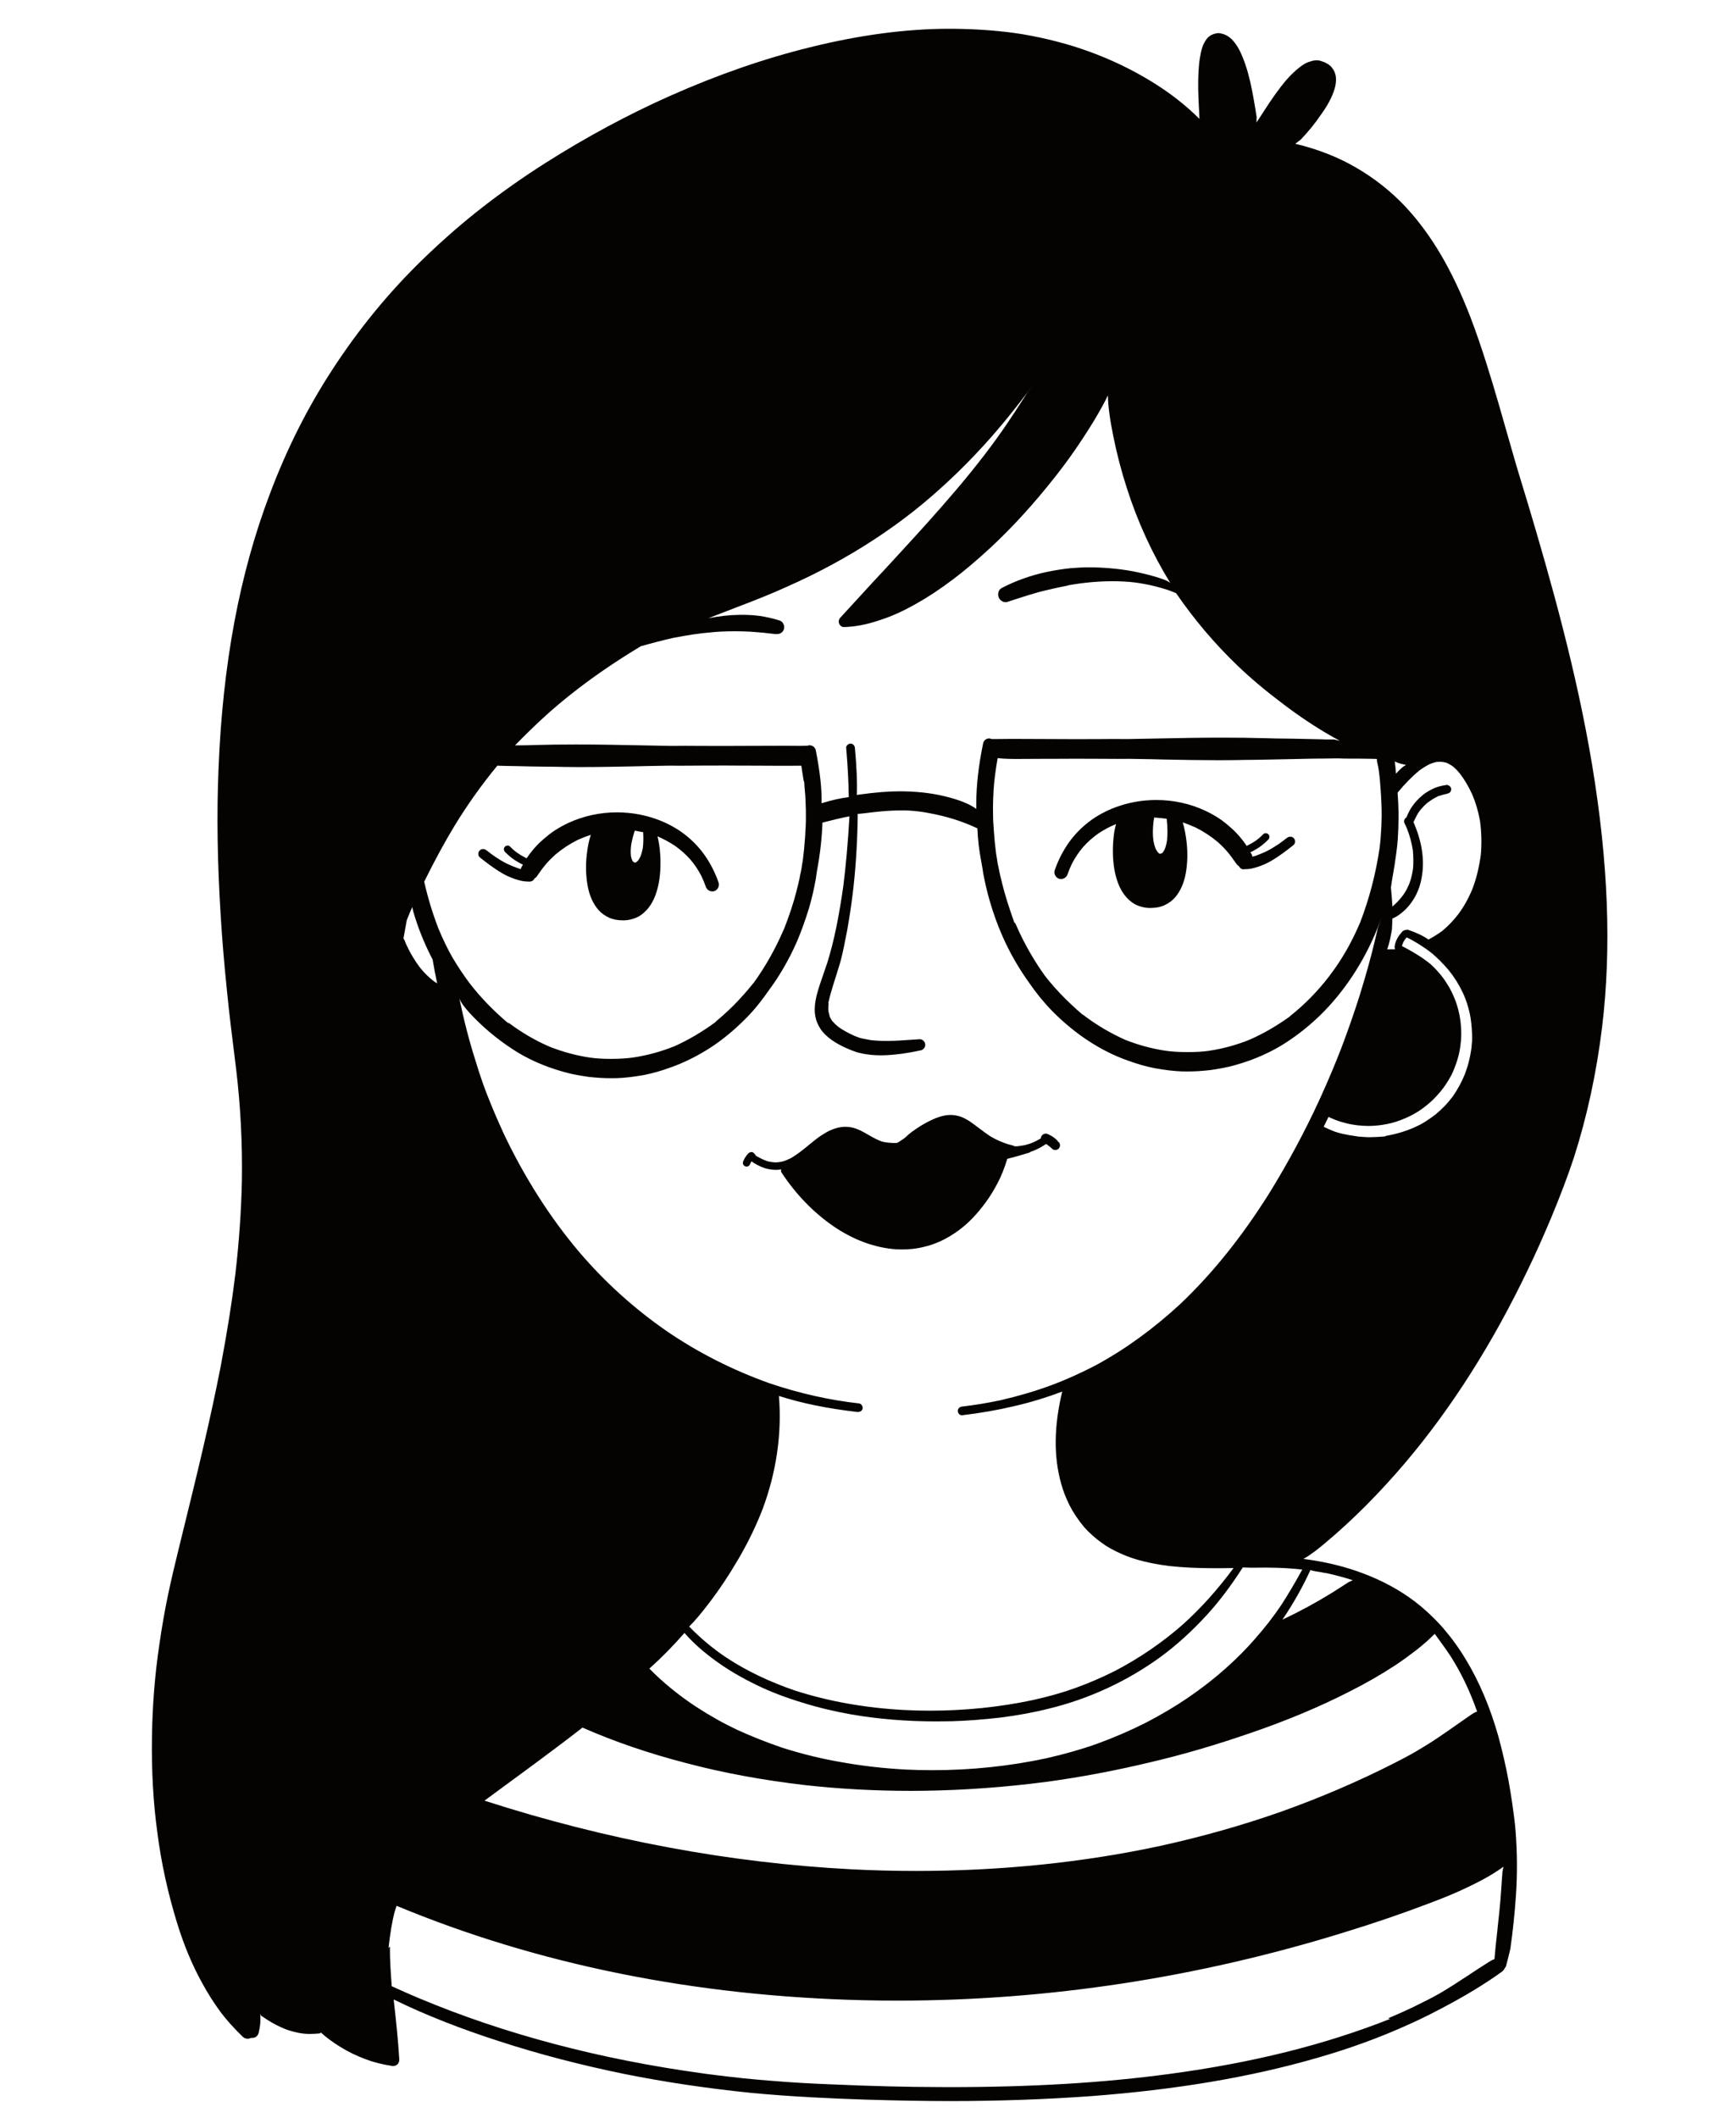
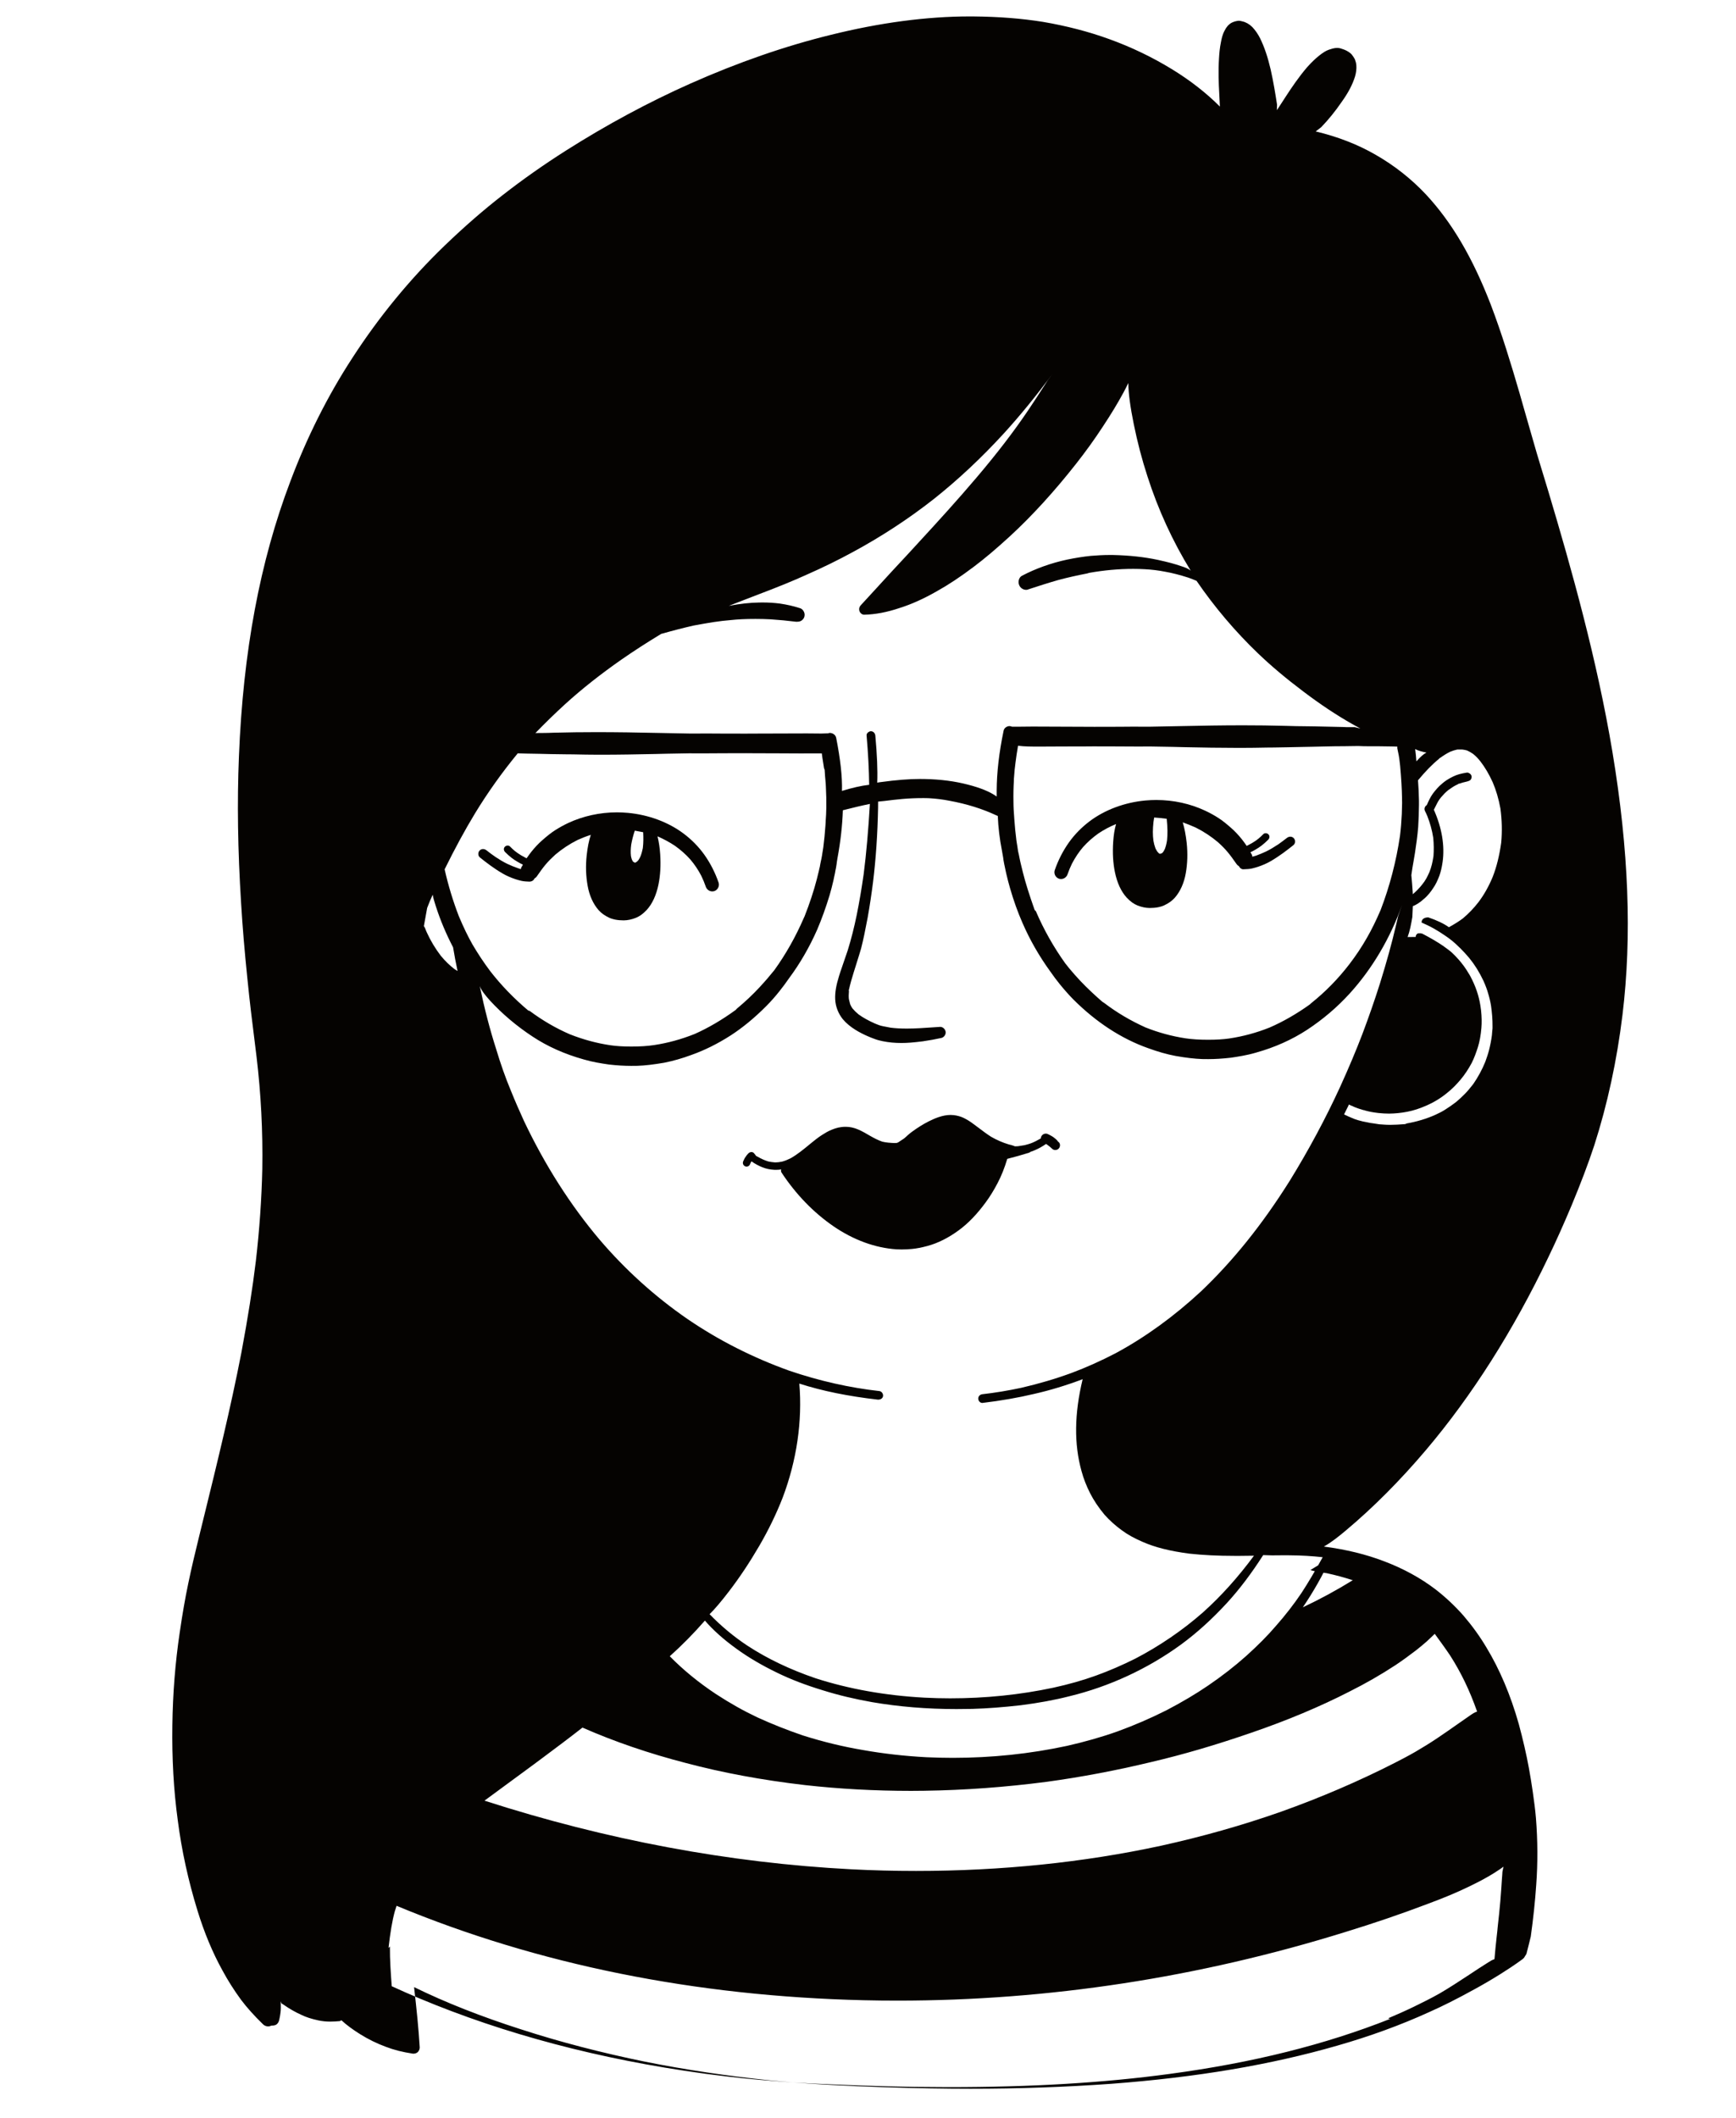
<svg xmlns="http://www.w3.org/2000/svg" width="50mm" height="61mm" version="1.1" viewBox="0 0 50 61">
  <g transform="matrix(.041 0 0 -.041 -11.409 200.15)" fill="#050301">
    <path d="m946.03 4098.5c-5.687 0-11.281-2.46-15.511-4.58-3.821-1.95-7.731-4.39-11.618-7.25-2.132-1.54-4.035-3.37-5.922-5.18l-1.199-1.15c-0.379-0.35-0.808-0.7-1.238-1.01-1.859-0.49-2.844-0.57-3.855-0.57-2.926 0.12-5.809 0.29-8.637 0.98-3.031 1.05-5.781 2.51-8.301 3.94-3.223 1.88-5.84 3.41-8.641 4.61-2.828 1.23-5.82 1.89-8.629 1.89h-0.093c-2.028 0-3.571-0.19-5.285-0.56-1.559-0.34-3.055-0.9-4.543-1.49-2.52-0.97-4.899-2.45-6.938-3.75-2.691-1.72-5.199-3.75-7.699-5.78l-1.203-1c-4.086-3.36-8.313-6.84-13.035-9.52-1.914-0.96-3.825-1.74-5.887-2.33-1.805-0.39-3.445-0.59-5-0.59-1.867 0.13-3.348 0.37-4.801 0.67-2.445 0.74-4.894 1.83-7.699 3.43l-1.109 0.61 0.058 0.09c-0.734 0.9-1.078 1.51-1.547 1.91-0.41 0.37-0.961 0.57-1.59 0.57-0.757 0-1.492-0.32-2.062-0.89-0.727-0.68-1.348-1.45-1.93-2.36-0.746-0.98-1.265-2.14-1.758-3.25-0.589-1.34-0.027-2.86 1.262-3.46 0.328-0.17 0.719-0.26 1.109-0.26 1.032 0 1.95 0.59 2.336 1.48 0.317 0.77 0.622 1.52 1.082 2.22 2.653-1.85 5.215-3.2 7.7-4.18 2.48-1.01 5.285-1.61 8.308-1.77l1.203-0.03c1.243 0 2.481 0.1 3.711 0.3-0.34-0.73-0.179-1.64 0.317-2.37 10.101-15.24 22.304-27.85 36.285-37.49 14.086-9.69 29.469-15.31 44.457-16.27 1.191-0.06 2.379-0.09 3.559-0.09 2.453 0 4.894 0.13 7.32 0.36 3.195 0.32 6.613 0.97 10.762 2.09 7.339 1.97 14.773 5.7 22.062 11.06 6.641 4.87 12.836 11.32 18.969 19.71 2.859 3.88 5.547 8.23 8.207 13.3 2.652 5.02 4.894 10.61 6.844 17.12 5.089 1.26 10.207 2.75 15.288 4.31 0.33 0.11 0.63 0.29 0.9 0.57 1.29 0.41 2.58 0.92 3.84 1.5 2.29 1 4.66 2.34 7.24 4.11l0.82-0.58c1.29-0.9 2.46-1.87 3.55-2.92 0.53-0.5 1.26-0.77 2.06-0.77 0.71 0 1.41 0.21 1.97 0.6 0.7 0.5 1.21 1.32 1.33 2.14 0.14 0.69 0.04 1.76-0.53 2.46l-1.21 1.16 0.08 0.05c-0.56 0.63-1.15 1.22-1.82 1.74-1.43 1.27-3.28 2.21-5.05 3.05-0.47 0.22-0.96 0.32-1.42 0.32-1.3 0-2.53-0.77-3.13-1.96-0.22-0.49-0.32-0.92-0.32-1.38l-1.06-0.61c-2.05-1.17-3.34-1.79-4.7-2.38-1.83-0.78-3.741-1.33-5.608-1.79-1.711-0.31-3.16-0.54-4.684-0.74-0.699-0.05-1.394-0.09-2.097-0.09-1.235 0.43-1.852 0.73-2.75 0.94-0.543 0.12-1.078 0.24-1.594 0.39-4.418 1.33-8.504 3.11-12.519 5.43-2.938 1.87-5.739 3.99-8.54 6.11-1.394 1.05-2.796 2.12-4.226 3.14-2.031 1.53-4.184 2.84-6.383 3.92-1.996 0.99-4.348 1.66-6.976 1.99-0.754 0.09-1.532 0.13-2.282 0.13" />
    <path d="m924.6 4087.2c-9.101-5.24-18.238-10.43-27.187-15.9-1.172-0.7-1.441-2.35-0.703-3.47 0.781-1.14 2.301-1.41 3.48-0.67 8.942 5.47 18.082 10.67 27.141 15.9 1.219 0.66 1.449 2.38 0.711 3.43-0.492 0.75-1.238 1.12-2.012 1.12-0.488 0-0.98-0.14-1.43-0.41" />
    <path d="m926.68 4089.8c-5.2-2.66-10.161-5.74-15.039-8.96-5.391-3.5-10.661-7.14-16.172-10.46-1.164-0.7-1.45-2.38-0.7-3.48 0.786-1.17 2.301-1.4 3.473-0.7 5 3.05 9.852 6.29 14.688 9.53 5.39 3.56 10.82 6.95 16.519 9.92 0.551 0.28 0.942 0.98 1.059 1.57 0.152 0.62 0.047 1.33-0.344 1.92-0.363 0.5-0.945 0.89-1.574 1.04-0.172 0.05-0.328 0.07-0.481 0.07-0.496 0-0.961-0.18-1.429-0.45" />
-     <path d="m926.99 4089c-5.469-2.7-10.699-5.74-15.859-9.02-5.16-3.25-10.192-6.73-15.27-10.14-1.14-0.73-1.449-2.29-0.711-3.42 0.789-1.13 2.348-1.49 3.481-0.7 5.078 3.39 10.117 6.79 15.269 10.11 5.121 3.29 10.391 6.3 15.86 9.03 0.551 0.27 0.941 0.98 1.058 1.56 0.153 0.63 0.043 1.33-0.347 1.92-0.36 0.5-0.942 0.89-1.571 1.06-0.152 0.03-0.289 0.04-0.441 0.04-0.496 0-0.949-0.2-1.469-0.44" />
    <path d="m1088.5 4291.3h0.01c-0.51 3.79-0.5 7.88 0.04 12.87 0.16 1.09 0.32 2.18 0.51 3.27 2.9-0.21 5.83-0.47 8.8-0.9 0.63-6.25 0.7-10.9 0.22-15.2-0.34-2.23-0.83-4.19-1.52-5.99-0.35-0.73-0.73-1.43-1.19-2.13l-0.82-0.85-1.33-0.44-0.76 0.25-0.17 0.21c-0.33 0.3-0.64 0.61-0.94 0.99-0.55 0.78-0.98 1.59-1.4 2.41-0.64 1.74-1.12 3.6-1.45 5.51m2.18 28.45c-2.58 0-5.2-0.12-7.78-0.35-14.55-1.35-28.45-6.53-39.16-14.58-5.65-4.26-10.53-9.24-14.51-14.8-4.17-5.86-7.54-12.43-10.01-19.52-0.84-2.42 0.5-5.18 2.91-6.03 0.48-0.16 0.98-0.24 1.49-0.24 2.02 0 3.84 1.28 4.54 3.2 0.9 2.61 1.95 5.15 3.16 7.64 2.34 4.44 4.89 8.24 7.8 11.62 3.12 3.5 6.66 6.64 10.8 9.6 4.01 2.67 8.06 4.8 12.36 6.55-1.09-3.75-1.72-7.97-2.01-12.44-0.52-7.89-0.12-14.87 1.21-21.36 1.57-7.58 4.36-13.6 8.31-17.9 1.21-1.29 2.47-2.43 3.88-3.45 1.25-0.86 2.47-1.54 3.61-2 2.99-1.18 5.8-1.77 8.59-1.81 2.08 0 4.08 0.16 6.08 0.55 1.2 0.26 2.77 0.66 4.2 1.34 3.12 1.46 5.53 3.21 7.38 5.3 3.84 4.37 6.51 10.31 7.72 17.19 1.21 6.8 1.43 13.96 0.66 21.28-0.63 5.67-1.52 10.28-2.78 14.51 3.04-1.1 6.12-2.31 9.13-3.67 5.62-2.81 10.88-6.28 15.64-10.3 2.82-2.55 4.99-4.77 6.82-6.98 2.07-2.46 3.91-5.08 5.76-7.72 0.86-1.27 1.4-1.73 2.08-2.07 0.46-1.05 1.64-2.24 3.06-2.24 2.44 0.09 4.25 0.16 6.04 0.55 1.45 0.35 2.81 0.72 4.22 1.17 3.45 1.15 6.43 2.47 9.12 4.04 6.02 3.5 11.4 7.64 15.87 11.22 0.66 0.54 1.06 1.31 1.14 2.21 0.08 0.96-0.21 1.9-0.81 2.58-0.66 0.75-1.52 1.14-2.49 1.14-0.82 0-1.66-0.31-2.33-0.81-1.97-1.55-4.01-3.05-6.06-4.52-3.11-2.04-5.8-3.68-8.61-5.05-2.42-1.12-4.8-2.14-7.26-3l-2.45-0.7c0.02 0.5-0.14 1.17-0.48 1.75l-0.85 1.39c1.21 0.55 2.38 1.13 3.51 1.83 1.72 1.04 3.12 1.89 4.39 2.9 1.64 1.29 3.13 2.63 4.62 4.12 0.91 0.94 1.26 2.5 0.2 3.65-0.47 0.55-1.24 0.88-1.99 0.88-0.66 0-1.25-0.22-1.67-0.65-1.1-1.09-2.19-2.18-3.39-3.15-0.63-0.51-1.29-1.02-1.95-1.48-1.68-1.13-3.39-2.18-5.18-3.04l-1.25-0.64 0.08 0.06c-1.05 1.52-2.11 3.01-3.24 4.45-2.52 3.17-5.02 5.82-7.63 8.1-3.25 2.86-6.05 5.18-9.11 7.12-2.92 1.87-6 3.57-9.16 5.04-10.48 4.92-22.31 7.52-34.22 7.52" />
    <path d="m721.48 4280.5h8e-3c-0.265 2.34-0.219 4.79 0.203 7.94 0.551 3.15 1.368 6.34 2.5 9.76 1.91-0.35 3.91-0.7 5.887-1.09 0.223-4.03 0.184-7.46-0.187-10.64l0.089-0.03-0.101-0.04-0.07-0.59c-0.301-1.54-0.797-3.5-1.516-5.44-0.465-1.1-0.973-2.04-1.555-2.87-0.379-0.46-0.769-0.84-1.191-1.19l-1.27-0.7v0.1l-1.437 0.77 0.082 0.04c-0.313 0.46-0.543 0.93-0.774 1.43-0.289 0.79-0.507 1.61-0.668 2.55m-9.847 30.57c-11.946 0-23.793-2.61-34.274-7.51-3.148-1.49-6.23-3.19-9.148-5.06-3.059-1.96-5.86-4.26-9.113-7.12-2.61-2.28-5.11-4.93-7.625-8.09-1.133-1.45-2.196-2.94-3.254-4.46l-1.203 0.49 0.046 0.09c-1.793 0.86-3.503 1.91-5.14 3.04l-1.992 1.48c-1.2 0.97-2.293 2.06-3.391 3.15-0.43 0.43-0.992 0.67-1.633 0.67-0.754 0-1.496-0.34-2.023-0.9-1.063-1.15-0.715-2.71 0.199-3.65 1.488-1.49 2.977-2.83 4.617-4.12 1.274-1.01 2.672-1.86 4.051-2.69 1.469-0.91 2.648-1.49 3.859-2.05l-0.777-1.43-0.09 0.05c-0.32-0.56-0.484-1.22-0.59-1.79l-1.851 0.61c-2.903 0.99-5.325 2.01-7.7 3.13-2.812 1.37-5.542 3.01-8.113 4.73-2.461 1.71-4.566 3.23-6.558 4.83-0.731 0.53-1.532 0.82-2.332 0.82-0.965 0-1.832-0.41-2.489-1.14-0.601-0.68-0.898-1.62-0.82-2.58 0.082-0.9 0.492-1.69 1.141-2.21 4.476-3.58 9.859-7.72 15.871-11.21 2.699-1.58 5.675-2.9 9.129-4.05 1.402-0.47 2.769-0.82 4.218-1.17 1.793-0.39 3.602-0.46 5.411-0.53h0.058c1.992 0 3.203 1.14 3.672 2.27 0.641 0.36 1.152 0.81 1.473 1.27 2.375 3.39 4.214 6.01 6.289 8.47 2.097 2.5 4.453 4.8 6.859 6.98 4.762 4.02 10.02 7.49 15.641 10.3 3.011 1.36 6.086 2.57 9.25 3.56-1.391-4.12-2.27-8.73-2.899-14.4-0.781-7.32-0.562-14.48 0.657-21.28 1.21-6.88 3.882-12.82 7.722-17.19 1.852-2.09 4.258-3.82 7.367-5.3 1.442-0.68 3.004-1.08 4.215-1.34 1.996-0.39 3.996-0.55 6.071-0.55 2.796 0.04 5.609 0.63 8.585 1.81 1.149 0.46 2.36 1.15 3.622 2 1.41 1.02 2.66 2.16 3.878 3.45 3.954 4.3 6.739 10.32 8.313 17.9 1.328 6.49 1.719 13.47 1.211 21.36-0.293 4.48-0.926 8.69-1.879 12.52 4.305-1.91 8.465-4.12 12.227-6.64 4.136-2.95 7.679-6.09 10.796-9.59 3.016-3.53 5.555-7.33 7.77-11.57l-8e-3 -0.02c1.211-2.48 2.262-5.06 3.164-7.67 0.688-1.92 2.52-3.2 4.535-3.2 0.512 0 1.012 0.09 1.489 0.24 2.414 0.85 3.742 3.62 2.91 6.03-2.465 7.09-5.84 13.66-10.008 19.52-3.98 5.57-8.859 10.55-14.52 14.8-10.703 8.05-24.597 13.23-39.148 14.58-2.582 0.23-5.16 0.36-7.738 0.36" />
-     <path d="m1223.5 3524.6c20 6.13 39.45 12.77 57.85 19.77 11.64 4.29 20.94 8.24 29.3 12.3 4.57 2.19 9.06 4.53 13.48 7.07 2.53 1.45 5 3.05 7.46 4.69 0.97 0.62 1.91 1.33 2.85 2.03l-0.74-3.56-0.16-2.57-0.16-1.96c-0.35-5.27-0.7-10.74-1.17-16.29-0.51-5.86-1.13-11.79-1.8-17.65l-0.31-3.24-0.39-3.44c-0.58-5.39-1.17-10.78-1.6-16.25l-1.88-0.78c-1.64-0.94-3.24-1.96-4.8-2.97-3.05-1.92-6.05-3.87-9.02-5.86l-2.07-1.37c-6.84-4.49-13.68-8.98-20.75-13.12-5.93-3.36-12.42-6.57-18.2-9.38-5.98-2.89-11.95-5.53-17.97-8.08l1.37-0.43c-45.7-18.09-96.37-30.79-154.88-38.64-46.18-6.25-96.92-9.29-155.16-9.29l-6.129 0.04c-23.012 0.03-47.93 0.66-76.211 1.91-14.691 0.55-27.738 1.33-41.101 2.42-12.579 0.9-27.067 2.38-44.289 4.61l-2.469 0.31-2.422 0.35c-72.379 9.89-139.45 27.62-199.41 52.78-6.449 2.69-12.891 5.55-19.258 8.47-0.617 8.48-1.371 18.21-1.289 27.86l-0.973-0.94c1.211 10.7 2.61 19.14 4.41 25.66 0.469 1.57 0.86 2.74 1.25 3.91 99.219-41.25 209.7-63.56 328.24-66.33 7.929-0.19 15.859-0.27 23.789-0.27 105.86 0 211.68 16.21 314.61 48.24m-295.74 99.18c27.972 0.39 56.793 2.5 85.862 6.29 24.06 3.28 48.83 7.97 73.55 13.92 22.07 5.18 44.96 11.86 69.96 20.49 25.32 8.67 48.6 18.44 69.14 28.99 11.1 5.54 22 11.79 32.43 18.63 4.84 3.24 9.68 6.76 14.45 10.43 2.54 1.99 5 4.06 7.42 6.17 1.37 1.25 2.7 2.5 4.02 3.79l1.57 1.52c3.67-5.07 7.14-9.76 10.82-15.23 7.61-11.91 13.67-24.41 18.94-39.38-1.68-0.46-3.51-1.71-5.23-2.91l-3.21-2.24-4.33-3.01c-5-3.5-10-7.03-15.08-10.43s-10.23-6.6-15.55-9.69c-4.8-2.77-9.76-5.35-14.72-7.89-25.32-12.89-52.11-24.37-79.65-34.18-26.84-9.45-55.24-17.5-84.34-23.9-54.45-11.76-112.34-17.7-172.07-17.7-15.273 0-30.543 0.39-45.472 1.17-85.622 4.46-172.3 20.67-257.65 48.21l34.527 25.39 6.293 4.68c9.411 7 18.789 14.03 28.008 21.25 22.379-9.84 46.91-18.24 72.809-24.92 25.351-6.74 53.441-11.99 83.512-15.47 24.035-2.69 49.101-4.06 74.531-4.06 3.168 0 6.289 0.04 9.457 0.08m271.09 155.08c1.29-0.55 3.09-0.86 4.88-1.14 1.68-0.23 3.32-0.54 4.97-0.89l1.52-0.2c6.76-1.48 12.77-3.12 18.36-4.96l-3.01-1.41-3.4-2.18-7.93-5.08c-11.25-6.95-23.04-13.36-35.08-19.03 7.46 10.98 14.11 22.7 19.69 34.89m-251.91-106.25c10.433 0.31 21.871 1.17 34.14 2.58 12.301 1.56 23.792 3.67 34.062 6.3 28.05 6.78 55.2 19.36 78.52 36.39 11.01 8.09 21.56 17.62 32.18 29.14 8.87 9.69 17.19 20.7 25.47 33.63l6.17-0.19c3.29 0.04 6.61 0.08 9.89 0.08l2.54-0.04c8.08-0.04 15.89-0.51 23.2-1.33-5.27-9.57-10.27-18.05-14.88-25.08-5.16-7.69-11.33-15.66-17.85-23.04-5.9-6.92-12.82-13.87-21.06-21.29-7.89-7.04-16.84-14.03-26.64-20.71-8.75-5.97-18.32-11.64-29.22-17.34-11.13-5.63-22.73-10.63-34.41-14.88-11.06-3.95-23.05-7.35-35.63-10.2-25.94-5.58-52.889-8.4-80.19-8.4-6.14 0-12.308 0.16-18.441 0.43-15.508 0.82-30.508 2.54-44.531 5.04-13.789 2.31-28.047 5.74-42.453 10.31-11.297 3.87-21.684 8.01-31.766 12.62-9.609 4.53-19.418 10.04-29.098 16.37-12.191 8.08-23.132 17.03-32.5 26.6 8.629 7.7 16.68 15.9 24.68 25.04 5.789-6.72 13.25-13.36 22.039-19.69 8.391-6.13 18.121-11.83 28.82-16.99 9.34-4.57 19.809-8.59 32.04-12.31 10.699-3.35 22.074-6.09 34.679-8.32 18.645-3.2 38.52-4.84 59.141-4.84 3.711 0 7.43 0.04 11.098 0.12m-363.83 519.76c-3.359 2.58-6.488 5.63-9.531 9.3-3.906 5.12-7.226 10.66-9.848 16.46-0.429 0.96-0.859 1.98-1.21 2.99-0.27 0.59-0.54 0.94-0.821 1.33 0.75 4.06 1.492 8.32 2.309 12.79 1.363 3.62 2.613 6.51 3.902 9.32 0.36-2.26 1.145-4.92 2.192-8.11 3.199-9.96 7.308-19.66 12.109-28.84 0.898-5.55 1.988-11.1 3.16-16.68-0.82 0.48-1.562 0.95-2.262 1.44m280.47-2.61 1.563 4.97 0.82 2.64c0.98 3.09 1.949 6.18 2.848 9.3 1.683 6.46 2.851 12.46 4.613 21.6 1.527 8.61 2.738 16.64 3.828 25.28 1.992 16.32 3.16 33.36 3.52 52.04 0.031 1.43 0.031 2.89 0.031 4.36l4.379 0.43c4.449 0.55 8.629 1.07 12.578 1.41 5 0.44 9.722 0.62 14.414 0.62 1.488 0 2.93 0 4.422-0.08 4.914-0.27 9.797-0.88 14.527-1.83 12.027-2.23 22.731-5.55 32.688-10.2l1.062-0.43c0.309-7.93 1.289-16.13 2.887-24.21l0.902-5.12c0.07-0.9 0.231-1.8 0.395-2.7l0.343-1.83 0.313-1.45 0.547-2.62 0.582-2.65c0.82-3.48 1.68-6.96 2.699-10.38 2.5-8.61 5.391-16.73 8.672-24.15 5.199-12 11.844-23.56 19.649-34.3 2.11-3.05 4.3-5.98 6.64-8.87 3.32-4.06 6.45-7.58 9.49-10.66 8.01-8.01 16.45-14.88 25.08-20.51 8.79-5.74 18.05-10.39 27.5-13.71 6.72-2.46 13.01-4.26 19.18-5.43 7.34-1.29 13.28-1.98 18.67-2.19 1.45-0.04 2.85-0.04 4.3-0.04 4.88 0 10.04 0.33 15.82 0.98 4.45 0.66 11.17 1.64 17.62 3.55 13.2 3.68 25.31 9.08 36.05 16.1 11.09 7.3 21.13 15.86 29.84 25.43 15.86 17.42 28.56 38.94 36.76 62.15l-2.65-7.62-1.68-7.11c-2.82-12.11-6.49-25.39-11.21-40.55-3.72-11.74-7.86-23.59-12.23-35.18-4.38-11.46-9.49-23.64-15.66-37.2-10.2-22.23-22.08-44.36-35.32-65.86-19.45-30.98-39.96-56.48-62.58-77.97-18.94-17.54-39.06-32.11-59.76-43.28-10.35-5.39-21.06-10.19-30.98-13.87-11.25-4.14-23.201-7.65-35.431-10.47-9.098-1.95-18.317-3.47-27.5-4.53-1.719-0.31-2.809-1.68-2.649-3.28 0.11-1.56 1.399-2.81 2.848-2.81 13.082 1.56 25.312 3.71 36.336 6.33 11.206 2.54 22.686 6.01 34.136 10.35-5.86-24.38-6.1-45.55-0.78-64.61 1.4-5.2 3.43-10.35 5.97-15.39 2.58-5.08 6.02-10.24 10.24-15.27 3.51-3.95 7.61-7.62 12.14-10.9 3.95-2.93 8.56-5.51 14.54-8.09 8.67-3.83 19.1-6.48 32.85-8.28 9.68-1.05 20-1.56 31.6-1.56h4.22c3.2 0 6.4 0.04 9.57 0.11-10.98-14.88-23.01-28.35-35.86-39.84-14.14-12.46-30.59-23.67-47.5-32.46-9.22-4.61-18.52-8.63-27.62-11.91-9.3-3.36-19.14-6.14-30-8.52-23.28-4.96-47.651-7.46-72.498-7.46-6.008 0-12.032 0.16-18.012 0.47-27.379 1.48-53.121 6.09-76.481 13.63-17.765 6.06-33.867 13.71-47.804 22.85-9.344 6.14-18.563 13.79-26.645 22.15 3.789 3.75 8.199 8.95 13.789 16.25 7.379 9.65 14.293 20.04 21.129 31.76 6.402 11.01 11.953 22.38 16.442 33.91 9.851 26.05 13.91 53.75 11.679 80.07 16.106-5.19 34.18-8.86 55.242-11.29 1.911 0 3.2 0.86 3.551 2.35 0.156 0.9-0.082 1.81-0.621 2.5-0.43 0.62-1.062 1.01-1.762 1.17-21.058 2.34-42.379 7.15-63.398 14.3-25.617 9.18-49.762 21.4-71.68 36.4-22.929 15.82-43.672 34.61-61.722 55.78-20.43 24.18-38.317 52.23-53.079 83.36-3.21 7.01-6.289 14.07-9.175 21.22-3.797 9.1-7.196 18.72-10.395 29.41-4.379 13.67-8.129 28.09-11.449 44.06 1.25-3.24 3.668-6.25 7.031-10.04 8.789-9.57 18.906-18.11 30.039-25.43 10.469-6.95 22.578-12.34 35.977-16.09 6.051-1.8 12.262-2.77 17.652-3.56 5.75-0.66 10.899-0.96 15.711-0.96 1.399 0 2.848 0 4.25 0.04 5.399 0.18 11.371 0.9 18.871 2.17 6.25 1.25 12.5 3.01 19.028 5.43 9.332 3.3 18.628 7.93 27.652 13.72 8.277 5.35 16.68 12.22 24.918 20.5 3.441 3.44 6.531 6.97 9.465 10.68 2.336 2.89 4.523 5.9 6.675 9.01 7.649 10.27 14.29 21.76 19.762 34.14 3.168 7.42 6.102 15.55 8.707 24.14 1.02 3.44 1.879 6.92 2.699 10.39l0.551 2.66 0.582 2.62 0.199 1.25c0.348 1.56 0.661 3.12 0.864 4.72l0.304 2.27 0.352 2.16c2.148 11.59 3.398 22.6 3.789 33.66 7.191 1.83 13.32 3.32 18.981 4.45-1.051-18.15-2.5-34.8-4.372-49.4-1.406-9.9-3.089-19.78-4.878-28.61-1.84-8.94-3.829-16.82-6.329-24.88-0.941-2.89-1.921-5.74-2.933-8.58l-0.43-1.25-0.707-2.08c-0.742-2.1-1.441-4.17-2.07-6.25-2.031-6.53-2.852-11.53-2.653-16.21 0.231-4.97 2.071-9.81 5.313-13.91 5-5.98 12.269-9.65 17.269-11.88 1.75-0.78 3.551-1.48 5.348-2.13 1.793-0.68 3.633-1.11 5.477-1.5 4.246-0.86 8.425-1.25 13.117-1.25 4.18 0 8.086 0.31 15.039 1.17 4.449 0.63 8.828 1.45 13.172 2.4 1.597 0.43 2.887 2.13 2.887 3.81 0 2.04-1.84 3.95-3.79 3.95l-5.32-0.35c-6.051-0.43-12.14-0.86-18.16-0.86-4.34 0-7.93 0.19-11.328 0.62-1.828 0.33-3.633 0.67-5.473 1.06-1.988 0.35-3.941 1.17-5.539 1.83-4.73 2.11-8.402 4.15-11.531 6.41-1.559 1.25-2.969 2.62-4.258 4.14-0.582 0.74-1.172 1.76-1.711 3.05-0.32 1.13-0.629 2.34-0.902 3.63-0.199 1.72-0.117 3.56 0.047 5.47l-0.164 1.05c0.039 0 0.078-0.15 0.117-0.15 0.941 4.3 2.191 8.51 3.32 12.15m-91.328 154.15 15.859 0.04 5.27-0.04 16.371-0.05 16.41-0.08c5 0 10.039 0 15.07 0.04l0.43-3.16 0.16-1.02 0.985-6.25 0.425-1.09 0.309-4.64 0.43-4.9c0.086-1.17 0.125-1.75 0.125-2.38 0.265-5.39 0.386-10.08 0.304-14.75-0.039-3.49-0.238-6.34-0.429-9.12l-0.039-1.17-0.078-1.21-0.082-1.21c-0.348-5-0.821-10.04-1.481-15.04l-0.238-1.52-0.457-2.85-0.164-1.14c-0.391-2.13-0.551-3.28-0.86-4.33l-0.39-1.92-0.352-2.03-0.308-1.17-0.278-1.33c-0.472-2.03-0.972-4.06-1.484-6.05-2.11-8.21-5.039-17.06-8.664-26.29l-0.473-0.98c-5.777-13.36-12.781-25.7-20.75-36.76l-2.922-3.51c-2.39-2.97-4.969-5.77-7.539-8.59-4.769-5.16-9.961-10-15.902-14.97l-0.738-0.82c-9.5-6.91-19.176-12.61-28.75-16.87-9.5-3.79-18.872-6.37-28.598-7.84-4.57-0.68-9.762-1.03-15.973-1.03-5.75 0-10.668 0.31-14.644 0.9-9.657 1.42-19.227 4.02-28.563 7.71-9.801 4.24-19.262 9.75-28.121 16.35l-1.211 0.43c-10.039 8.48-19.031 17.78-26.609 27.58-4.571 6.09-8.629 12.24-12.461 18.75-3.121 5.51-6.289 11.99-9.57 19.81-4.098 10.62-7.461 21.71-10 32.96 7.269 14.73 14.261 27.62 21.371 39.34 8.867 14.57 18.98 28.75 30 42.15l1.879-0.08 4.64-0.12 8.598-0.15 8.551-0.2 10.742-0.15 4.379-0.03c5.941-0.13 11.91-0.25 17.851-0.25h2.028c12.66 0 25.351 0.25 38.05 0.51l7.93 0.19c5.313 0.12 10.555 0.2 15.781 0.28 2.93-0.04 5.629-0.04 8.36-0.04zm503.05-3.49c2.81 2.03 5.15 3.49 7.42 4.57 1.56 0.67 3.16 1.13 4.84 1.52l1.45 0.04h1.29l1.05-0.04c1.33-0.19 2.23-0.35 3.2-0.66 1.45-0.65 2.82-1.44 4.18-2.37 2-1.6 3.72-3.41 5.28-5.44 3.04-3.95 5.78-8.52 8.51-14.46 2.43-5.66 4.18-11.67 5.43-18.47 1.1-8.27 1.29-16.12 0.55-24.06-1.29-9.14-3.16-16.8-5.98-24.03-2.73-6.56-5.97-12.38-10-17.73-3.4-4.38-7.03-8.13-11.01-11.45-2.78-2.07-5.9-4.02-9.73-6.13-3.75 2.63-8.51 4.88-14.49 6.91-3.05 0-4.38-1.44-4.61-2.69-0.09-0.31-0.14-0.61-0.15-0.91 2.8-1.24 5.58-2.52 8.24-4.01 2.93-1.63 5.78-3.44 8.55-5.35 2.46-1.67 4.88-3.52 7.11-5.55 1.03-0.94 2.03-1.9 3-2.87 0.13-0.12 0.27-0.23 0.4-0.33 0.15-0.16 0.31-0.32 0.43-0.5 1.72-1.73 3.32-3.41 4.76-5.13l1.14-1.33c3.67-4.49 6.99-9.79 9.84-15.82l0.98-2.25 0.97-2.47c0.59-1.49 1.06-3.05 1.49-4.61l0.31-1.02 0.31-1.21 0.32-1.21c0.39-1.6 0.7-3.17 0.97-4.73 0.74-5.27 1.1-9.92 1.06-14.53v-1.47l-0.24-2.32-0.19-2.46c-0.47-3.62-1.14-6.99-2.03-10.51-0.71-2.77-1.65-5.47-2.62-8.16-2.19-5.43-5.04-10.69-8.48-15.67-2.19-2.81-4.06-5.06-5.9-6.91-1.95-2.03-4.06-3.91-6.21-5.74-2.58-1.98-5.08-3.7-7.69-5.35-2.19-1.41-4.5-2.5-6.84-3.6-6.21-2.77-12.93-4.8-19.92-6.01l-1.29-0.51c-4.22-0.31-7.3-0.51-10.51-0.51-1.83 0-3.08 0.08-4.29 0.16l-1.1 0.08-2.19 0.15c-1.48 0.2-3.08 0.43-4.68 0.72l-1.33 0.18-1.29 0.24-1.91 0.39-2.35 0.46c-2.42 0.55-4.18 1.1-5.94 1.72l-1.95 0.82-1.29 0.55-1.09 0.47-2.97 1.38 2.66 5.35 0.78 1.63 1.4-0.73 1.53-0.56-0.04-0.08 1.56-0.65c1.6-0.64 3.16-1.15 4.77-1.61l1.01-0.32 0.98-0.14v-0.13l1.29-0.3 1.29-0.33c1.4-0.31 2.81-0.58 4.25-0.78 0.82-0.14 1.72-0.23 2.58-0.35 2.7-0.27 5.12-0.43 7.58-0.43 4.18 0.04 8.52 0.47 12.85 1.33 4.26 0.82 8.6 2.24 12.85 4.1l1.37 0.6c2.11 0.94 4.22 2.02 6.17 3.23 2.54 1.48 5.16 3.32 7.7 5.43 3.12 2.46 6.17 5.52 9.1 8.98 3.01 3.56 5.66 7.54 7.97 11.88 1.83 3.59 3.16 7.42 4.33 11.01 1.25 3.99 2.07 8.44 2.5 13.65 0.32 3.7 0.24 7.72-0.23 12.25l-0.47 3.4c-1.13 7.19-3.48 13.91-7.03 20.55-0.35 0.7-0.74 1.37-1.17 1.99-2.11 3.63-4.46 6.84-7.15 9.88-1.56 1.8-3.28 3.52-5.04 5.16-0.08 0.04-0.16 0.13-0.23 0.2-1.76 1.4-3.52 2.73-5.36 4.02 0.2-0.12 0.36-0.24 0.55-0.34-4.96 3.4-10.16 6.39-15.51 9.14l-0.11 0.03-1.02 0.11 0.04 0.12-1.45-0.12v0.12c-0.66-0.16-1.25-0.61-1.64-1.25-0.23-0.39-0.35-0.9-0.35-1.37-1.83 0-3.75-0.07-5.66-0.07 1.56 4.19 2.46 9.02 3.32 14.06 0.15 2.59 0.27 5.13 0.35 7.65 1.37 0.47 2.46 1.15 3.55 1.8 1.68 1.07 2.9 2.07 4.07 3.14 2.97 2.41 5.19 5.46 6.56 7.56 1.95 2.7 3.24 5.72 4.37 8.6 1.02 2.73 1.76 5.87 2.35 9.84 1.64 11.46-0.51 24.14-6.13 36.76 1.13 2.3 1.71 3.49 2.34 4.65 0.78 1.52 1.72 2.93 2.89 4.3 0.78 0.89 1.56 1.75 2.38 2.61 0.78 0.78 1.68 1.56 2.54 2.27 1.76 1.25 2.46 1.72 3.24 2.22 0.78 0.51 1.64 0.94 2.46 1.37 1.14 0.43 1.22 0.6 1.22 0.74l1.48 0.37 1.56 0.53c0.47 0.16 0.94 0.24 1.45 0.35 3.16 0.72 3.98 1.11 4.45 1.92 0.47 0.78 0.63 1.69 0.43 2.5-0.31 0.82-0.82 1.44-1.52 1.79-0.59 0.37-1.06 0.51-1.53 0.51-4.25-0.66-7.03-1.43-9.64-2.68-1.65-0.78-3.21-1.65-4.73-2.63-1.02-0.65-1.99-1.41-2.97-2.23-3.09-2.54-4.88-4.84-6.76-7.26-1.91-2.66-3.2-5.63-4.22-8.01-1.56-1.02-2.07-2.7-1.29-4.26 0.59-1.17 1.14-2.29 1.61-3.47 1.95-4.89 3.36-10.04 4.18-15.32 0.43-4.68 0.46-8.79 0.15-12.89-0.35-2.3-0.7-4.1-1.17-6-0.43-1.81-1.05-3.57-1.72-5.29-0.66-1.44-1.33-2.85-2.07-4.25-0.9-1.61-1.95-3.13-3.05-4.46-2.07-2.6-4.14-4.71-6.52-6.72 0.04 0.24-0.04 0.94-0.08 1.92-0.27 4.22-0.58 7.85-0.93 11.48 0.46 3.48 1.01 6.68 1.56 9.77l1.01 6.01c0.9 6.02 1.76 11.93 2.23 18.01 0.35 5.17 0.51 10.31 0.55 15.43v3.14c-0.08 5-0.32 9.63-0.67 14.28 5.24 6.29 9.89 11.1 14.69 15l0.62 0.82c0-0.04-0.07-0.14-0.07-0.19 0.04 0-0.04-0.12-0.04-0.12zm-17.23 6.46c2.11-1.22 5.08-1.93 7.93-2.5-2.03-0.99-4.1-2.87-7.07-6.15-0.2 2.89-0.47 5.78-0.86 8.65m-161.29-203.22c-9.61 1.45-19.06 4.04-28.16 7.66-10.63 4.8-20.16 10.43-29.1 17.26l-1.14 0.71c-4.18 3.59-10.23 9.1-15.54 14.72-2.66 2.9-5.28 5.75-7.74 8.75l-2.93 3.69c-8.08 11.31-15.041 23.62-20.576 36.55l-0.824 0.78c-3.872 10.95-6.45 19.14-8.29 26.52-0.5 2-1.011 4.04-1.48 6.06l-0.312 1.34-0.278 1.31-0.39 1.88-0.348 1.77c-0.43 1.55-0.664 2.97-0.863 4.48l-0.149 1.13-0.32 1.89-0.391 2.5c-0.66 5-1.129 10.04-1.48 15.04l-0.078 1.25c-0.27 3.46-0.512 7.03-0.512 10.49-0.109 5.63 0 10.32 0.281 15.04 0 1.29 0.039 1.88 0.11 2.46 0.238 3.79 0.589 7.05 1.019 10.24 0.352 2.38 0.594 4.1 0.781 5.7l0.508 3.13 0.516 3.16c4.758-0.59 9.875-0.59 14.797-0.59l16.449 0.08 16.32 0.04 5.32 0.04 15.82-0.04 15.82-0.08c2.73 0 5.43 0 8.12 0.04 5.35-0.08 10.71-0.15 16.02-0.27l7.93-0.2c12.69-0.27 25.39-0.49 38.04-0.49h2.04c6.13 0 12.14 0.1 18.2 0.22l4.92 0.04 9.84 0.17 8.6 0.18 8.59 0.17 4.53 0.1 3.6 0.08c4.92 0.12 9.88 0.2 14.76 0.2 1.96 0 3.87 0.05 5.82 0.09l3.6 0.04c2.38-0.13 4.8-0.17 7.18-0.17 5.04 0 10.12 0 15.16-0.12l2.23-0.04 2.73-0.08v-1.21l1.02-4.96 0.39-2.46c0.23-1.64 0.43-3.28 0.58-4.92 0.78-8.75 1.21-15.94 1.33-22.58v-1.25c0.04-0.78 0.04-1.52 0.04-2.21-0.04-5.13-0.27-10.29-0.7-15.48-0.2-2.53-0.47-5.08-0.78-7.62-2.66-17.97-7.23-35.47-13.6-52.07-3.12-7.27-6.25-13.66-9.57-19.44-3.67-6.46-7.77-12.63-12.5-18.79-7.85-10.21-16.87-19.39-26.76-27.28l-0.93-0.86c-9.22-6.6-18.71-12.07-28.25-16.21-9.17-3.67-18.71-6.25-28.39-7.69-4.14-0.59-8.99-0.89-14.81-0.89-6.05 0-11.37 0.34-15.82 1m-318.16 304.85c5.578 2.18 11.168 4.33 16.789 6.48 14.61 5.51 25.789 10.08 35.16 14.35 11.602 5.1 22.461 10.46 32.301 15.82 20.16 10.89 39.418 23.46 57.188 37.45 16.921 13.44 33.441 28.9 49.101 46.01 11.719 12.87 22.891 26.62 34.22 41.92l-3.47-4.73-2.5-3.87c-3.789-5.89-7.539-11.7-11.332-17.3-10.078-14.91-21.558-29.88-36.058-46.98-13.75-16.21-27.215-30.95-39.84-44.66l-7.032-7.66-3.828-4.14-2.66-2.85-6.75-7.27c-3.601-3.9-7.105-7.73-10.629-11.6l-10.66-11.6c-0.98-1.04-1.332-2.25-1.062-3.59 0.285-1.63 1.839-3.05 3.402-3.05 7.891 0.17 16.09 1.72 25 4.74 8.281 2.6 16.758 6.43 25.898 11.63 8.161 4.53 16.719 10.19 26.133 17.3 7.656 5.75 16.063 12.85 25.707 21.72 15.434 14.26 30.931 31.25 46.051 50.47 6.8 8.63 13.13 17.42 18.79 26.09 5.78 8.72 10.62 16.68 14.76 24.38 1.14 2.11 2.23 4.27 3.25 6.42 0.11-7.63 1.44-17.11 3.86-29 2.54-12.54 5.75-24.79 9.57-36.51 7.5-23.41 17.74-45.72 30.43-66.34-1.71 1.52-4.14 2.38-6.68 3.2-4.37 1.54-9.29 2.85-16.44 4.42-9.53 2.03-19.88 3.16-31.68 3.43h-2.23c-4.41 0-8.83-0.27-13.2-0.62-5.31-0.55-10.74-1.41-16.6-2.62-11.41-2.46-22.072-6.29-31.682-11.33-2.148-1.05-2.929-4.14-2.148-6.17 0.66-2.21 2.77-3.75 5.078-3.75 0.516 0 1.094 0.12 1.641 0.39 6.953 2.27 13.911 4.53 20.981 6.54 6.56 1.74 13 3.19 20.31 4.61l1.25 0.39c10.58 1.86 20.74 2.8 31.05 2.8 2.74 0 5.47-0.08 8.21-0.24 4.72-0.23 9.64-0.86 14.29-1.78 4.77-0.82 10.24-2.24 16.21-4.15 1.88-0.67 3.79-1.41 5.71-2.23 12.57-18.36 27.14-35.59 43.32-51.08 9.41-9 19.76-17.67 31.6-26.58 11.95-9.06 23.28-16.6 34.57-22.99 1.87-1.07 3.75-2.08 5.62-3.1l-4.02 0.98h-6.02c-1.36 0.04-1.91 0.07-2.46 0.11-6.64 0.12-13.2 0.29-19.72 0.43l-8.99 0.12-3.75 0.04c-2.5 0.04-5 0.13-7.5 0.2-10 0.27-20.04 0.39-30.08 0.39-14.33 0-28.71-0.24-43.08-0.55-7.46-0.16-14.96-0.3-22.46-0.43h-5.43l-5.47 0.04-10.51-0.08-17.38-0.04-8.87 0.04-32.217 0.13h-3.172l-9.301-0.09h-4.211c-1.179 0.35-1.449 0.43-1.801 0.43-1.796 0-3.867-1.25-4.218-3.36-3.2-15.43-4.77-29.18-4.836-41.94v-4.19c-4.735 3.4-11.375 6.09-20.086 8.33-9.336 2.45-19.297 3.75-30.43 3.97-1.098 0.04-2.187 0.04-3.273 0.04-7.664 0-16.684-0.69-27.586-2.19l-1.289-0.18-1.25-0.21c0.351 8.79-0.121 19.61-1.328 32.97-0.122 1.56-1.25 3.14-3.161 3.14-0.671 0-1.531-0.39-2.269-1.11-0.578-0.57-0.82-1.36-0.703-2.07 1.051-12.25 1.679-23.87 1.801-34.45-5.59-0.63-12.04-2.11-19.11-4.3 0.281 10.08-1.129 22.38-4.101 37.46-0.539 2.15-2.649 3.28-4.411 3.28-0.343 0-0.699-0.06-1.128-0.27l-4.891-0.16-9.258 0.08h-3.199l-32.223-0.1-8.828-0.04-17.391 0.04-10.539 0.06-5.433-0.04h-5.469c-7.5 0.12-15 0.28-22.461 0.43-14.379 0.32-28.75 0.55-43.086 0.55-10.043 0-20.082-0.12-30.082-0.39-2.808-0.12-5.152-0.19-7.5-0.19l-3.711-0.03-1.64-0.04c6.839 7.07 13.996 14.05 21.293 20.69 11.597 10.51 24.418 20.63 39.097 30.9 8.711 6.05 17.852 11.95 27.153 17.58l1.289 0.74 0.039-0.12c7.578 2.19 15.078 4.1 22.269 5.74 10.621 2.04 18.903 3.29 25.973 3.83 4.918 0.55 10.43 0.82 17.418 0.82 3.558 0 7.109-0.08 10.668-0.27 6.012-0.39 12.031-0.98 18.043-1.72 2.109 0 3.008 0.35 3.789 0.9 1.14 0.82 1.84 1.91 2.031 3.2 0.238 1.25-0.113 2.66-0.93 3.75-0.671 1.03-1.683 1.64-3.011 1.92-3.871 1.25-8.321 2.26-13.2 3-4.222 0.55-8.25 0.78-12.308 0.78-0.863 0-1.68 0-2.5-0.03-6.602-0.12-13.203-0.81-21.25-2.35zm166.64 413c-30.278 0-63.168-4.37-97.738-12.96-32.11-7.86-65.231-19.38-98.512-34.17-29.457-13.1-58.828-28.92-87.348-47.01-15.582-9.88-30.621-20.46-44.68-31.44-13.281-10.3-26.609-21.88-40.71-35.43-24.29-23.4-46.09-49.96-64.879-78.99-17.192-26.4-31.84-55.53-43.52-86.68-21.363-56.28-33.16-119.49-36.09-193.16-1.332-31.99-0.82-65.66 1.52-103.01 0.98-16.33 2.429-33.71 4.418-53.03 1.562-15.83 3.511-31.62 5.511-47.4l0.93-7.57c3.09-25.83 4.461-52.35 4.031-78.83-0.472-21.02-1.992-42.82-4.531-64.69-2.269-18.83-5.59-39.84-10.16-64.26-7.578-39.14-17.301-78.63-25.859-113.51l-0.469-1.88-3.711-15.16c-2.582-10.5-5.082-20.97-7.262-31.52-2.144-10.19-4.109-21.41-5.98-34.3-3.199-21.4-4.914-43.39-5.199-65.35-0.348-23.24 0.902-45.7 3.789-66.72 2.699-21.13 7.39-42.54 13.871-63.55 4.73-15.39 10.621-29.53 17.5-41.95 3.789-7.04 8.199-13.99 13.09-20.67 4.179-5.53 9.101-11.05 15.582-17.34 0.937-0.86 2.187-1.33 3.437-1.33 0.82 0 1.563 0.2 2.301 0.55h0.121c1.949 0 2.699 0.35 3.359 0.74 1.024 0.74 1.68 1.8 1.989 3.16 0.433 1.92 0.742 3.6 0.941 5.39 0.27 2.11 0.23 4.34 0.16 6.49 0 0.43-0.039 0.86-0.082 1.29l0.582-1.45 1.719-1.09c4.031-2.81 8.09-5.12 12.351-7.03 3.122-1.53 6.911-2.78 11.989-3.87 2.691-0.55 5.351-0.82 8.203-0.82 2.226 0 4.488 0.16 6.758 0.35l1.09 0.59c3.519-3.28 8.05-6.6 13.32-9.89 5.715-3.55 11.719-6.48 17.89-8.75 5.512-2.14 11.762-3.75 19.141-4.84 1.488 0 2.539 0.39 3.438 1.25 0.82 0.98 1.25 2.11 1.211 3.24-0.778 13.28-2.215 26.88-3.79 40.82l-0.152 1.45c22.301-10.94 47.543-20.82 74.844-29.57 27.379-8.91 56.836-16.56 87.418-22.81 27.89-5.59 57.539-10.04 88.215-13.17 29.015-2.81 58.465-4.06 80.855-4.8 21.91-0.67 41.988-1.02 59.641-1.02 33.828 0 66.249 1.13 99.069 3.48 59.8 4.53 111.64 13.28 158.47 26.79 22.86 6.53 44.61 14.46 64.65 23.6 9.49 4.22 19.53 9.26 31.56 15.9 6.1 3.32 12.08 6.83 17.97 10.5 4.18 2.62 10.39 6.61 16.14 10.86 1.13 1.1 1.13 1.14 1.13 1.29l1.41 2.23 1.75 6.84 1.33 5.46c1.76 12.58 3.05 24.81 3.83 36.29 1.13 15.39 1.05 31.17-0.2 46.84-0.5 6.13-1.36 12.26-2.22 18.4-0.82 5.62-1.72 11.25-2.74 16.83-1.79 9.73-4.18 20.12-7.11 30.94-5.74 20.27-13.39 38.32-22.69 53.67-4.61 7.78-10.04 15.28-16.1 22.35-5.93 6.75-12.57 13-19.8 18.59-10.47 7.97-22.62 14.61-36.09 19.69-12.66 4.84-26.49 8.24-42.23 10.31 5.47 3.05 10.59 7.23 15.39 11.25 19.22 16.09 38.2 35.16 56.37 56.6 32.38 38.24 61.33 83.87 86.05 135.63 5.24 10.86 10.55 22.69 16.25 36.25 6.45 15.54 11.68 29.29 15.9 42.11 9.22 28.72 15.9 59.54 19.81 91.6 6.71 55.31 4.41 115.7-7.04 184.62-10.78 64.79-28.82 128.93-45.03 183.11l-3.87 12.75-1.02 3.32c-2.11 6.94-4.22 13.93-6.17 20.92-1.99 6.8-3.94 13.6-5.86 20.41l-3.28 11.51c-5.86 20.13-12.34 41.56-20.23 62.26-12.82 33.13-27.27 57.74-45.51 77.4-10.28 10.96-22.27 20.43-35.59 28.03-12.26 7.07-26.33 12.58-41.91 16.29l3.86 2.97c5.16 5.35 10 11.33 14.38 17.75 4.57 6.35 7.66 12.21 9.41 17.93 0.79 2.76 1.1 5.42 0.9 7.88-0.11 1.36-0.47 2.69-1.05 4.19-0.55 1.08-1.21 2.06-2.19 3.31-0.7 0.83-1.68 1.48-2.11 1.79-1.99 1.29-3.63 1.84-4.8 2.19-1.06 0.43-2.15 0.64-3.36 0.64-1.37 0-2.93-0.29-4.57-0.87-3.13-0.81-5.71-2.7-7.86-4.38-2.69-2.11-5.35-4.65-8.63-8.28-5.86-6.84-10.74-14.06-15.19-20.9l-3.01-4.65-3.05-4.64 0.12 3.86c-1.13 7.36-2.54 16.02-4.49 24.73-2.07 8.84-4.42 15.78-7.42 21.91-1.45 2.89-3.29 5.59-5.47 7.89-2.07 2.07-4.57 3.48-7 3.99-0.93 0.27-1.79 0.44-2.57 0.44-2.04-0.21-3.21-0.6-4.77-1.3-0.94-0.47-1.87-1.17-2.93-2.27-0.98-1.17-1.68-2.25-2.23-3.43-1.44-2.62-2.11-5.63-2.57-8.25-0.82-3.89-1.14-7.89-1.33-11.25-0.55-8.94-0.2-18 0.15-24.06l0.24-4.88 0.23-4.85c-9.61 9.65-20.9 18.4-33.36 26.06-13.98 8.59-28.94 15.78-44.49 21.38-14.26 5.18-29.88 9.24-46.475 12.07-15.164 2.41-30.633 3.62-48.672 3.81h-2.625" />
-     <path d="m1264.5 4227.8c-0.7-0.11-1.13-0.5-1.6-1.04-1.13-1.25-2.15-2.54-2.93-4.07-0.47-0.86-0.86-1.72-1.21-2.61-0.43-1.1-0.59-2.35-0.82-3.49-0.12-0.58 0.19-1.33 0.54-1.79 0.43-0.51 1.06-0.82 1.76-0.9 0.63-0.04 1.29 0.15 1.76 0.58 0.59 0.47 0.78 1.06 0.9 1.72 0.12 0.47 0.19 0.99 0.31 1.45-0.04-0.24-0.08-0.43-0.12-0.63 0.12 0.43 0.28 0.9 0.39 1.38 0.32 0.93 0.75 1.79 1.22 2.61-0.12-0.2-0.2-0.39-0.32-0.59 0.28 0.44 0.51 0.82 0.78 1.25 0.55 0.78 1.18 1.52 1.84 2.23 0.43 0.47 0.51 1.29 0.43 1.87-0.12 0.67-0.51 1.25-1.06 1.6-0.42 0.32-0.92 0.47-1.44 0.47-0.14 0-0.28 0-0.43-0.04" />
+     <path d="m1223.5 3524.6c20 6.13 39.45 12.77 57.85 19.77 11.64 4.29 20.94 8.24 29.3 12.3 4.57 2.19 9.06 4.53 13.48 7.07 2.53 1.45 5 3.05 7.46 4.69 0.97 0.62 1.91 1.33 2.85 2.03l-0.74-3.56-0.16-2.57-0.16-1.96c-0.35-5.27-0.7-10.74-1.17-16.29-0.51-5.86-1.13-11.79-1.8-17.65l-0.31-3.24-0.39-3.44c-0.58-5.39-1.17-10.78-1.6-16.25l-1.88-0.78c-1.64-0.94-3.24-1.96-4.8-2.97-3.05-1.92-6.05-3.87-9.02-5.86l-2.07-1.37c-6.84-4.49-13.68-8.98-20.75-13.12-5.93-3.36-12.42-6.57-18.2-9.38-5.98-2.89-11.95-5.53-17.97-8.08l1.37-0.43c-45.7-18.09-96.37-30.79-154.88-38.64-46.18-6.25-96.92-9.29-155.16-9.29l-6.129 0.04c-23.012 0.03-47.93 0.66-76.211 1.91-14.691 0.55-27.738 1.33-41.101 2.42-12.579 0.9-27.067 2.38-44.289 4.61l-2.469 0.31-2.422 0.35c-72.379 9.89-139.45 27.62-199.41 52.78-6.449 2.69-12.891 5.55-19.258 8.47-0.617 8.48-1.371 18.21-1.289 27.86l-0.973-0.94c1.211 10.7 2.61 19.14 4.41 25.66 0.469 1.57 0.86 2.74 1.25 3.91 99.219-41.25 209.7-63.56 328.24-66.33 7.929-0.19 15.859-0.27 23.789-0.27 105.86 0 211.68 16.21 314.61 48.24m-295.74 99.18c27.972 0.39 56.793 2.5 85.862 6.29 24.06 3.28 48.83 7.97 73.55 13.92 22.07 5.18 44.96 11.86 69.96 20.49 25.32 8.67 48.6 18.44 69.14 28.99 11.1 5.54 22 11.79 32.43 18.63 4.84 3.24 9.68 6.76 14.45 10.43 2.54 1.99 5 4.06 7.42 6.17 1.37 1.25 2.7 2.5 4.02 3.79l1.57 1.52c3.67-5.07 7.14-9.76 10.82-15.23 7.61-11.91 13.67-24.41 18.94-39.38-1.68-0.46-3.51-1.71-5.23-2.91l-3.21-2.24-4.33-3.01c-5-3.5-10-7.03-15.08-10.43s-10.23-6.6-15.55-9.69c-4.8-2.77-9.76-5.35-14.72-7.89-25.32-12.89-52.11-24.37-79.65-34.18-26.84-9.45-55.24-17.5-84.34-23.9-54.45-11.76-112.34-17.7-172.07-17.7-15.273 0-30.543 0.39-45.472 1.17-85.622 4.46-172.3 20.67-257.65 48.21l34.527 25.39 6.293 4.68c9.411 7 18.789 14.03 28.008 21.25 22.379-9.84 46.91-18.24 72.809-24.92 25.351-6.74 53.441-11.99 83.512-15.47 24.035-2.69 49.101-4.06 74.531-4.06 3.168 0 6.289 0.04 9.457 0.08m271.09 155.08c1.29-0.55 3.09-0.86 4.88-1.14 1.68-0.23 3.32-0.54 4.97-0.89l1.52-0.2c6.76-1.48 12.77-3.12 18.36-4.96c-11.25-6.95-23.04-13.36-35.08-19.03 7.46 10.98 14.11 22.7 19.69 34.89m-251.91-106.25c10.433 0.31 21.871 1.17 34.14 2.58 12.301 1.56 23.792 3.67 34.062 6.3 28.05 6.78 55.2 19.36 78.52 36.39 11.01 8.09 21.56 17.62 32.18 29.14 8.87 9.69 17.19 20.7 25.47 33.63l6.17-0.19c3.29 0.04 6.61 0.08 9.89 0.08l2.54-0.04c8.08-0.04 15.89-0.51 23.2-1.33-5.27-9.57-10.27-18.05-14.88-25.08-5.16-7.69-11.33-15.66-17.85-23.04-5.9-6.92-12.82-13.87-21.06-21.29-7.89-7.04-16.84-14.03-26.64-20.71-8.75-5.97-18.32-11.64-29.22-17.34-11.13-5.63-22.73-10.63-34.41-14.88-11.06-3.95-23.05-7.35-35.63-10.2-25.94-5.58-52.889-8.4-80.19-8.4-6.14 0-12.308 0.16-18.441 0.43-15.508 0.82-30.508 2.54-44.531 5.04-13.789 2.31-28.047 5.74-42.453 10.31-11.297 3.87-21.684 8.01-31.766 12.62-9.609 4.53-19.418 10.04-29.098 16.37-12.191 8.08-23.132 17.03-32.5 26.6 8.629 7.7 16.68 15.9 24.68 25.04 5.789-6.72 13.25-13.36 22.039-19.69 8.391-6.13 18.121-11.83 28.82-16.99 9.34-4.57 19.809-8.59 32.04-12.31 10.699-3.35 22.074-6.09 34.679-8.32 18.645-3.2 38.52-4.84 59.141-4.84 3.711 0 7.43 0.04 11.098 0.12m-363.83 519.76c-3.359 2.58-6.488 5.63-9.531 9.3-3.906 5.12-7.226 10.66-9.848 16.46-0.429 0.96-0.859 1.98-1.21 2.99-0.27 0.59-0.54 0.94-0.821 1.33 0.75 4.06 1.492 8.32 2.309 12.79 1.363 3.62 2.613 6.51 3.902 9.32 0.36-2.26 1.145-4.92 2.192-8.11 3.199-9.96 7.308-19.66 12.109-28.84 0.898-5.55 1.988-11.1 3.16-16.68-0.82 0.48-1.562 0.95-2.262 1.44m280.47-2.61 1.563 4.97 0.82 2.64c0.98 3.09 1.949 6.18 2.848 9.3 1.683 6.46 2.851 12.46 4.613 21.6 1.527 8.61 2.738 16.64 3.828 25.28 1.992 16.32 3.16 33.36 3.52 52.04 0.031 1.43 0.031 2.89 0.031 4.36l4.379 0.43c4.449 0.55 8.629 1.07 12.578 1.41 5 0.44 9.722 0.62 14.414 0.62 1.488 0 2.93 0 4.422-0.08 4.914-0.27 9.797-0.88 14.527-1.83 12.027-2.23 22.731-5.55 32.688-10.2l1.062-0.43c0.309-7.93 1.289-16.13 2.887-24.21l0.902-5.12c0.07-0.9 0.231-1.8 0.395-2.7l0.343-1.83 0.313-1.45 0.547-2.62 0.582-2.65c0.82-3.48 1.68-6.96 2.699-10.38 2.5-8.61 5.391-16.73 8.672-24.15 5.199-12 11.844-23.56 19.649-34.3 2.11-3.05 4.3-5.98 6.64-8.87 3.32-4.06 6.45-7.58 9.49-10.66 8.01-8.01 16.45-14.88 25.08-20.51 8.79-5.74 18.05-10.39 27.5-13.71 6.72-2.46 13.01-4.26 19.18-5.43 7.34-1.29 13.28-1.98 18.67-2.19 1.45-0.04 2.85-0.04 4.3-0.04 4.88 0 10.04 0.33 15.82 0.98 4.45 0.66 11.17 1.64 17.62 3.55 13.2 3.68 25.31 9.08 36.05 16.1 11.09 7.3 21.13 15.86 29.84 25.43 15.86 17.42 28.56 38.94 36.76 62.15l-2.65-7.62-1.68-7.11c-2.82-12.11-6.49-25.39-11.21-40.55-3.72-11.74-7.86-23.59-12.23-35.18-4.38-11.46-9.49-23.64-15.66-37.2-10.2-22.23-22.08-44.36-35.32-65.86-19.45-30.98-39.96-56.48-62.58-77.97-18.94-17.54-39.06-32.11-59.76-43.28-10.35-5.39-21.06-10.19-30.98-13.87-11.25-4.14-23.201-7.65-35.431-10.47-9.098-1.95-18.317-3.47-27.5-4.53-1.719-0.31-2.809-1.68-2.649-3.28 0.11-1.56 1.399-2.81 2.848-2.81 13.082 1.56 25.312 3.71 36.336 6.33 11.206 2.54 22.686 6.01 34.136 10.35-5.86-24.38-6.1-45.55-0.78-64.61 1.4-5.2 3.43-10.35 5.97-15.39 2.58-5.08 6.02-10.24 10.24-15.27 3.51-3.95 7.61-7.62 12.14-10.9 3.95-2.93 8.56-5.51 14.54-8.09 8.67-3.83 19.1-6.48 32.85-8.28 9.68-1.05 20-1.56 31.6-1.56h4.22c3.2 0 6.4 0.04 9.57 0.11-10.98-14.88-23.01-28.35-35.86-39.84-14.14-12.46-30.59-23.67-47.5-32.46-9.22-4.61-18.52-8.63-27.62-11.91-9.3-3.36-19.14-6.14-30-8.52-23.28-4.96-47.651-7.46-72.498-7.46-6.008 0-12.032 0.16-18.012 0.47-27.379 1.48-53.121 6.09-76.481 13.63-17.765 6.06-33.867 13.71-47.804 22.85-9.344 6.14-18.563 13.79-26.645 22.15 3.789 3.75 8.199 8.95 13.789 16.25 7.379 9.65 14.293 20.04 21.129 31.76 6.402 11.01 11.953 22.38 16.442 33.91 9.851 26.05 13.91 53.75 11.679 80.07 16.106-5.19 34.18-8.86 55.242-11.29 1.911 0 3.2 0.86 3.551 2.35 0.156 0.9-0.082 1.81-0.621 2.5-0.43 0.62-1.062 1.01-1.762 1.17-21.058 2.34-42.379 7.15-63.398 14.3-25.617 9.18-49.762 21.4-71.68 36.4-22.929 15.82-43.672 34.61-61.722 55.78-20.43 24.18-38.317 52.23-53.079 83.36-3.21 7.01-6.289 14.07-9.175 21.22-3.797 9.1-7.196 18.72-10.395 29.41-4.379 13.67-8.129 28.09-11.449 44.06 1.25-3.24 3.668-6.25 7.031-10.04 8.789-9.57 18.906-18.11 30.039-25.43 10.469-6.95 22.578-12.34 35.977-16.09 6.051-1.8 12.262-2.77 17.652-3.56 5.75-0.66 10.899-0.96 15.711-0.96 1.399 0 2.848 0 4.25 0.04 5.399 0.18 11.371 0.9 18.871 2.17 6.25 1.25 12.5 3.01 19.028 5.43 9.332 3.3 18.628 7.93 27.652 13.72 8.277 5.35 16.68 12.22 24.918 20.5 3.441 3.44 6.531 6.97 9.465 10.68 2.336 2.89 4.523 5.9 6.675 9.01 7.649 10.27 14.29 21.76 19.762 34.14 3.168 7.42 6.102 15.55 8.707 24.14 1.02 3.44 1.879 6.92 2.699 10.39l0.551 2.66 0.582 2.62 0.199 1.25c0.348 1.56 0.661 3.12 0.864 4.72l0.304 2.27 0.352 2.16c2.148 11.59 3.398 22.6 3.789 33.66 7.191 1.83 13.32 3.32 18.981 4.45-1.051-18.15-2.5-34.8-4.372-49.4-1.406-9.9-3.089-19.78-4.878-28.61-1.84-8.94-3.829-16.82-6.329-24.88-0.941-2.89-1.921-5.74-2.933-8.58l-0.43-1.25-0.707-2.08c-0.742-2.1-1.441-4.17-2.07-6.25-2.031-6.53-2.852-11.53-2.653-16.21 0.231-4.97 2.071-9.81 5.313-13.91 5-5.98 12.269-9.65 17.269-11.88 1.75-0.78 3.551-1.48 5.348-2.13 1.793-0.68 3.633-1.11 5.477-1.5 4.246-0.86 8.425-1.25 13.117-1.25 4.18 0 8.086 0.31 15.039 1.17 4.449 0.63 8.828 1.45 13.172 2.4 1.597 0.43 2.887 2.13 2.887 3.81 0 2.04-1.84 3.95-3.79 3.95l-5.32-0.35c-6.051-0.43-12.14-0.86-18.16-0.86-4.34 0-7.93 0.19-11.328 0.62-1.828 0.33-3.633 0.67-5.473 1.06-1.988 0.35-3.941 1.17-5.539 1.83-4.73 2.11-8.402 4.15-11.531 6.41-1.559 1.25-2.969 2.62-4.258 4.14-0.582 0.74-1.172 1.76-1.711 3.05-0.32 1.13-0.629 2.34-0.902 3.63-0.199 1.72-0.117 3.56 0.047 5.47l-0.164 1.05c0.039 0 0.078-0.15 0.117-0.15 0.941 4.3 2.191 8.51 3.32 12.15m-91.328 154.15 15.859 0.04 5.27-0.04 16.371-0.05 16.41-0.08c5 0 10.039 0 15.07 0.04l0.43-3.16 0.16-1.02 0.985-6.25 0.425-1.09 0.309-4.64 0.43-4.9c0.086-1.17 0.125-1.75 0.125-2.38 0.265-5.39 0.386-10.08 0.304-14.75-0.039-3.49-0.238-6.34-0.429-9.12l-0.039-1.17-0.078-1.21-0.082-1.21c-0.348-5-0.821-10.04-1.481-15.04l-0.238-1.52-0.457-2.85-0.164-1.14c-0.391-2.13-0.551-3.28-0.86-4.33l-0.39-1.92-0.352-2.03-0.308-1.17-0.278-1.33c-0.472-2.03-0.972-4.06-1.484-6.05-2.11-8.21-5.039-17.06-8.664-26.29l-0.473-0.98c-5.777-13.36-12.781-25.7-20.75-36.76l-2.922-3.51c-2.39-2.97-4.969-5.77-7.539-8.59-4.769-5.16-9.961-10-15.902-14.97l-0.738-0.82c-9.5-6.91-19.176-12.61-28.75-16.87-9.5-3.79-18.872-6.37-28.598-7.84-4.57-0.68-9.762-1.03-15.973-1.03-5.75 0-10.668 0.31-14.644 0.9-9.657 1.42-19.227 4.02-28.563 7.71-9.801 4.24-19.262 9.75-28.121 16.35l-1.211 0.43c-10.039 8.48-19.031 17.78-26.609 27.58-4.571 6.09-8.629 12.24-12.461 18.75-3.121 5.51-6.289 11.99-9.57 19.81-4.098 10.62-7.461 21.71-10 32.96 7.269 14.73 14.261 27.62 21.371 39.34 8.867 14.57 18.98 28.75 30 42.15l1.879-0.08 4.64-0.12 8.598-0.15 8.551-0.2 10.742-0.15 4.379-0.03c5.941-0.13 11.91-0.25 17.851-0.25h2.028c12.66 0 25.351 0.25 38.05 0.51l7.93 0.19c5.313 0.12 10.555 0.2 15.781 0.28 2.93-0.04 5.629-0.04 8.36-0.04zm503.05-3.49c2.81 2.03 5.15 3.49 7.42 4.57 1.56 0.67 3.16 1.13 4.84 1.52l1.45 0.04h1.29l1.05-0.04c1.33-0.19 2.23-0.35 3.2-0.66 1.45-0.65 2.82-1.44 4.18-2.37 2-1.6 3.72-3.41 5.28-5.44 3.04-3.95 5.78-8.52 8.51-14.46 2.43-5.66 4.18-11.67 5.43-18.47 1.1-8.27 1.29-16.12 0.55-24.06-1.29-9.14-3.16-16.8-5.98-24.03-2.73-6.56-5.97-12.38-10-17.73-3.4-4.38-7.03-8.13-11.01-11.45-2.78-2.07-5.9-4.02-9.73-6.13-3.75 2.63-8.51 4.88-14.49 6.91-3.05 0-4.38-1.44-4.61-2.69-0.09-0.31-0.14-0.61-0.15-0.91 2.8-1.24 5.58-2.52 8.24-4.01 2.93-1.63 5.78-3.44 8.55-5.35 2.46-1.67 4.88-3.52 7.11-5.55 1.03-0.94 2.03-1.9 3-2.87 0.13-0.12 0.27-0.23 0.4-0.33 0.15-0.16 0.31-0.32 0.43-0.5 1.72-1.73 3.32-3.41 4.76-5.13l1.14-1.33c3.67-4.49 6.99-9.79 9.84-15.82l0.98-2.25 0.97-2.47c0.59-1.49 1.06-3.05 1.49-4.61l0.31-1.02 0.31-1.21 0.32-1.21c0.39-1.6 0.7-3.17 0.97-4.73 0.74-5.27 1.1-9.92 1.06-14.53v-1.47l-0.24-2.32-0.19-2.46c-0.47-3.62-1.14-6.99-2.03-10.51-0.71-2.77-1.65-5.47-2.62-8.16-2.19-5.43-5.04-10.69-8.48-15.67-2.19-2.81-4.06-5.06-5.9-6.91-1.95-2.03-4.06-3.91-6.21-5.74-2.58-1.98-5.08-3.7-7.69-5.35-2.19-1.41-4.5-2.5-6.84-3.6-6.21-2.77-12.93-4.8-19.92-6.01l-1.29-0.51c-4.22-0.31-7.3-0.51-10.51-0.51-1.83 0-3.08 0.08-4.29 0.16l-1.1 0.08-2.19 0.15c-1.48 0.2-3.08 0.43-4.68 0.72l-1.33 0.18-1.29 0.24-1.91 0.39-2.35 0.46c-2.42 0.55-4.18 1.1-5.94 1.72l-1.95 0.82-1.29 0.55-1.09 0.47-2.97 1.38 2.66 5.35 0.78 1.63 1.4-0.73 1.53-0.56-0.04-0.08 1.56-0.65c1.6-0.64 3.16-1.15 4.77-1.61l1.01-0.32 0.98-0.14v-0.13l1.29-0.3 1.29-0.33c1.4-0.31 2.81-0.58 4.25-0.78 0.82-0.14 1.72-0.23 2.58-0.35 2.7-0.27 5.12-0.43 7.58-0.43 4.18 0.04 8.52 0.47 12.85 1.33 4.26 0.82 8.6 2.24 12.85 4.1l1.37 0.6c2.11 0.94 4.22 2.02 6.17 3.23 2.54 1.48 5.16 3.32 7.7 5.43 3.12 2.46 6.17 5.52 9.1 8.98 3.01 3.56 5.66 7.54 7.97 11.88 1.83 3.59 3.16 7.42 4.33 11.01 1.25 3.99 2.07 8.44 2.5 13.65 0.32 3.7 0.24 7.72-0.23 12.25l-0.47 3.4c-1.13 7.19-3.48 13.91-7.03 20.55-0.35 0.7-0.74 1.37-1.17 1.99-2.11 3.63-4.46 6.84-7.15 9.88-1.56 1.8-3.28 3.52-5.04 5.16-0.08 0.04-0.16 0.13-0.23 0.2-1.76 1.4-3.52 2.73-5.36 4.02 0.2-0.12 0.36-0.24 0.55-0.34-4.96 3.4-10.16 6.39-15.51 9.14l-0.11 0.03-1.02 0.11 0.04 0.12-1.45-0.12v0.12c-0.66-0.16-1.25-0.61-1.64-1.25-0.23-0.39-0.35-0.9-0.35-1.37-1.83 0-3.75-0.07-5.66-0.07 1.56 4.19 2.46 9.02 3.32 14.06 0.15 2.59 0.27 5.13 0.35 7.65 1.37 0.47 2.46 1.15 3.55 1.8 1.68 1.07 2.9 2.07 4.07 3.14 2.97 2.41 5.19 5.46 6.56 7.56 1.95 2.7 3.24 5.72 4.37 8.6 1.02 2.73 1.76 5.87 2.35 9.84 1.64 11.46-0.51 24.14-6.13 36.76 1.13 2.3 1.71 3.49 2.34 4.65 0.78 1.52 1.72 2.93 2.89 4.3 0.78 0.89 1.56 1.75 2.38 2.61 0.78 0.78 1.68 1.56 2.54 2.27 1.76 1.25 2.46 1.72 3.24 2.22 0.78 0.51 1.64 0.94 2.46 1.37 1.14 0.43 1.22 0.6 1.22 0.74l1.48 0.37 1.56 0.53c0.47 0.16 0.94 0.24 1.45 0.35 3.16 0.72 3.98 1.11 4.45 1.92 0.47 0.78 0.63 1.69 0.43 2.5-0.31 0.82-0.82 1.44-1.52 1.79-0.59 0.37-1.06 0.51-1.53 0.51-4.25-0.66-7.03-1.43-9.64-2.68-1.65-0.78-3.21-1.65-4.73-2.63-1.02-0.65-1.99-1.41-2.97-2.23-3.09-2.54-4.88-4.84-6.76-7.26-1.91-2.66-3.2-5.63-4.22-8.01-1.56-1.02-2.07-2.7-1.29-4.26 0.59-1.17 1.14-2.29 1.61-3.47 1.95-4.89 3.36-10.04 4.18-15.32 0.43-4.68 0.46-8.79 0.15-12.89-0.35-2.3-0.7-4.1-1.17-6-0.43-1.81-1.05-3.57-1.72-5.29-0.66-1.44-1.33-2.85-2.07-4.25-0.9-1.61-1.95-3.13-3.05-4.46-2.07-2.6-4.14-4.71-6.52-6.72 0.04 0.24-0.04 0.94-0.08 1.92-0.27 4.22-0.58 7.85-0.93 11.48 0.46 3.48 1.01 6.68 1.56 9.77l1.01 6.01c0.9 6.02 1.76 11.93 2.23 18.01 0.35 5.17 0.51 10.31 0.55 15.43v3.14c-0.08 5-0.32 9.63-0.67 14.28 5.24 6.29 9.89 11.1 14.69 15l0.62 0.82c0-0.04-0.07-0.14-0.07-0.19 0.04 0-0.04-0.12-0.04-0.12zm-17.23 6.46c2.11-1.22 5.08-1.93 7.93-2.5-2.03-0.99-4.1-2.87-7.07-6.15-0.2 2.89-0.47 5.78-0.86 8.65m-161.29-203.22c-9.61 1.45-19.06 4.04-28.16 7.66-10.63 4.8-20.16 10.43-29.1 17.26l-1.14 0.71c-4.18 3.59-10.23 9.1-15.54 14.72-2.66 2.9-5.28 5.75-7.74 8.75l-2.93 3.69c-8.08 11.31-15.041 23.62-20.576 36.55l-0.824 0.78c-3.872 10.95-6.45 19.14-8.29 26.52-0.5 2-1.011 4.04-1.48 6.06l-0.312 1.34-0.278 1.31-0.39 1.88-0.348 1.77c-0.43 1.55-0.664 2.97-0.863 4.48l-0.149 1.13-0.32 1.89-0.391 2.5c-0.66 5-1.129 10.04-1.48 15.04l-0.078 1.25c-0.27 3.46-0.512 7.03-0.512 10.49-0.109 5.63 0 10.32 0.281 15.04 0 1.29 0.039 1.88 0.11 2.46 0.238 3.79 0.589 7.05 1.019 10.24 0.352 2.38 0.594 4.1 0.781 5.7l0.508 3.13 0.516 3.16c4.758-0.59 9.875-0.59 14.797-0.59l16.449 0.08 16.32 0.04 5.32 0.04 15.82-0.04 15.82-0.08c2.73 0 5.43 0 8.12 0.04 5.35-0.08 10.71-0.15 16.02-0.27l7.93-0.2c12.69-0.27 25.39-0.49 38.04-0.49h2.04c6.13 0 12.14 0.1 18.2 0.22l4.92 0.04 9.84 0.17 8.6 0.18 8.59 0.17 4.53 0.1 3.6 0.08c4.92 0.12 9.88 0.2 14.76 0.2 1.96 0 3.87 0.05 5.82 0.09l3.6 0.04c2.38-0.13 4.8-0.17 7.18-0.17 5.04 0 10.12 0 15.16-0.12l2.23-0.04 2.73-0.08v-1.21l1.02-4.96 0.39-2.46c0.23-1.64 0.43-3.28 0.58-4.92 0.78-8.75 1.21-15.94 1.33-22.58v-1.25c0.04-0.78 0.04-1.52 0.04-2.21-0.04-5.13-0.27-10.29-0.7-15.48-0.2-2.53-0.47-5.08-0.78-7.62-2.66-17.97-7.23-35.47-13.6-52.07-3.12-7.27-6.25-13.66-9.57-19.44-3.67-6.46-7.77-12.63-12.5-18.79-7.85-10.21-16.87-19.39-26.76-27.28l-0.93-0.86c-9.22-6.6-18.71-12.07-28.25-16.21-9.17-3.67-18.71-6.25-28.39-7.69-4.14-0.59-8.99-0.89-14.81-0.89-6.05 0-11.37 0.34-15.82 1m-318.16 304.85c5.578 2.18 11.168 4.33 16.789 6.48 14.61 5.51 25.789 10.08 35.16 14.35 11.602 5.1 22.461 10.46 32.301 15.82 20.16 10.89 39.418 23.46 57.188 37.45 16.921 13.44 33.441 28.9 49.101 46.01 11.719 12.87 22.891 26.62 34.22 41.92l-3.47-4.73-2.5-3.87c-3.789-5.89-7.539-11.7-11.332-17.3-10.078-14.91-21.558-29.88-36.058-46.98-13.75-16.21-27.215-30.95-39.84-44.66l-7.032-7.66-3.828-4.14-2.66-2.85-6.75-7.27c-3.601-3.9-7.105-7.73-10.629-11.6l-10.66-11.6c-0.98-1.04-1.332-2.25-1.062-3.59 0.285-1.63 1.839-3.05 3.402-3.05 7.891 0.17 16.09 1.72 25 4.74 8.281 2.6 16.758 6.43 25.898 11.63 8.161 4.53 16.719 10.19 26.133 17.3 7.656 5.75 16.063 12.85 25.707 21.72 15.434 14.26 30.931 31.25 46.051 50.47 6.8 8.63 13.13 17.42 18.79 26.09 5.78 8.72 10.62 16.68 14.76 24.38 1.14 2.11 2.23 4.27 3.25 6.42 0.11-7.63 1.44-17.11 3.86-29 2.54-12.54 5.75-24.79 9.57-36.51 7.5-23.41 17.74-45.72 30.43-66.34-1.71 1.52-4.14 2.38-6.68 3.2-4.37 1.54-9.29 2.85-16.44 4.42-9.53 2.03-19.88 3.16-31.68 3.43h-2.23c-4.41 0-8.83-0.27-13.2-0.62-5.31-0.55-10.74-1.41-16.6-2.62-11.41-2.46-22.072-6.29-31.682-11.33-2.148-1.05-2.929-4.14-2.148-6.17 0.66-2.21 2.77-3.75 5.078-3.75 0.516 0 1.094 0.12 1.641 0.39 6.953 2.27 13.911 4.53 20.981 6.54 6.56 1.74 13 3.19 20.31 4.61l1.25 0.39c10.58 1.86 20.74 2.8 31.05 2.8 2.74 0 5.47-0.08 8.21-0.24 4.72-0.23 9.64-0.86 14.29-1.78 4.77-0.82 10.24-2.24 16.21-4.15 1.88-0.67 3.79-1.41 5.71-2.23 12.57-18.36 27.14-35.59 43.32-51.08 9.41-9 19.76-17.67 31.6-26.58 11.95-9.06 23.28-16.6 34.57-22.99 1.87-1.07 3.75-2.08 5.62-3.1l-4.02 0.98h-6.02c-1.36 0.04-1.91 0.07-2.46 0.11-6.64 0.12-13.2 0.29-19.72 0.43l-8.99 0.12-3.75 0.04c-2.5 0.04-5 0.13-7.5 0.2-10 0.27-20.04 0.39-30.08 0.39-14.33 0-28.71-0.24-43.08-0.55-7.46-0.16-14.96-0.3-22.46-0.43h-5.43l-5.47 0.04-10.51-0.08-17.38-0.04-8.87 0.04-32.217 0.13h-3.172l-9.301-0.09h-4.211c-1.179 0.35-1.449 0.43-1.801 0.43-1.796 0-3.867-1.25-4.218-3.36-3.2-15.43-4.77-29.18-4.836-41.94v-4.19c-4.735 3.4-11.375 6.09-20.086 8.33-9.336 2.45-19.297 3.75-30.43 3.97-1.098 0.04-2.187 0.04-3.273 0.04-7.664 0-16.684-0.69-27.586-2.19l-1.289-0.18-1.25-0.21c0.351 8.79-0.121 19.61-1.328 32.97-0.122 1.56-1.25 3.14-3.161 3.14-0.671 0-1.531-0.39-2.269-1.11-0.578-0.57-0.82-1.36-0.703-2.07 1.051-12.25 1.679-23.87 1.801-34.45-5.59-0.63-12.04-2.11-19.11-4.3 0.281 10.08-1.129 22.38-4.101 37.46-0.539 2.15-2.649 3.28-4.411 3.28-0.343 0-0.699-0.06-1.128-0.27l-4.891-0.16-9.258 0.08h-3.199l-32.223-0.1-8.828-0.04-17.391 0.04-10.539 0.06-5.433-0.04h-5.469c-7.5 0.12-15 0.28-22.461 0.43-14.379 0.32-28.75 0.55-43.086 0.55-10.043 0-20.082-0.12-30.082-0.39-2.808-0.12-5.152-0.19-7.5-0.19l-3.711-0.03-1.64-0.04c6.839 7.07 13.996 14.05 21.293 20.69 11.597 10.51 24.418 20.63 39.097 30.9 8.711 6.05 17.852 11.95 27.153 17.58l1.289 0.74 0.039-0.12c7.578 2.19 15.078 4.1 22.269 5.74 10.621 2.04 18.903 3.29 25.973 3.83 4.918 0.55 10.43 0.82 17.418 0.82 3.558 0 7.109-0.08 10.668-0.27 6.012-0.39 12.031-0.98 18.043-1.72 2.109 0 3.008 0.35 3.789 0.9 1.14 0.82 1.84 1.91 2.031 3.2 0.238 1.25-0.113 2.66-0.93 3.75-0.671 1.03-1.683 1.64-3.011 1.92-3.871 1.25-8.321 2.26-13.2 3-4.222 0.55-8.25 0.78-12.308 0.78-0.863 0-1.68 0-2.5-0.03-6.602-0.12-13.203-0.81-21.25-2.35zm166.64 413c-30.278 0-63.168-4.37-97.738-12.96-32.11-7.86-65.231-19.38-98.512-34.17-29.457-13.1-58.828-28.92-87.348-47.01-15.582-9.88-30.621-20.46-44.68-31.44-13.281-10.3-26.609-21.88-40.71-35.43-24.29-23.4-46.09-49.96-64.879-78.99-17.192-26.4-31.84-55.53-43.52-86.68-21.363-56.28-33.16-119.49-36.09-193.16-1.332-31.99-0.82-65.66 1.52-103.01 0.98-16.33 2.429-33.71 4.418-53.03 1.562-15.83 3.511-31.62 5.511-47.4l0.93-7.57c3.09-25.83 4.461-52.35 4.031-78.83-0.472-21.02-1.992-42.82-4.531-64.69-2.269-18.83-5.59-39.84-10.16-64.26-7.578-39.14-17.301-78.63-25.859-113.51l-0.469-1.88-3.711-15.16c-2.582-10.5-5.082-20.97-7.262-31.52-2.144-10.19-4.109-21.41-5.98-34.3-3.199-21.4-4.914-43.39-5.199-65.35-0.348-23.24 0.902-45.7 3.789-66.72 2.699-21.13 7.39-42.54 13.871-63.55 4.73-15.39 10.621-29.53 17.5-41.95 3.789-7.04 8.199-13.99 13.09-20.67 4.179-5.53 9.101-11.05 15.582-17.34 0.937-0.86 2.187-1.33 3.437-1.33 0.82 0 1.563 0.2 2.301 0.55h0.121c1.949 0 2.699 0.35 3.359 0.74 1.024 0.74 1.68 1.8 1.989 3.16 0.433 1.92 0.742 3.6 0.941 5.39 0.27 2.11 0.23 4.34 0.16 6.49 0 0.43-0.039 0.86-0.082 1.29l0.582-1.45 1.719-1.09c4.031-2.81 8.09-5.12 12.351-7.03 3.122-1.53 6.911-2.78 11.989-3.87 2.691-0.55 5.351-0.82 8.203-0.82 2.226 0 4.488 0.16 6.758 0.35l1.09 0.59c3.519-3.28 8.05-6.6 13.32-9.89 5.715-3.55 11.719-6.48 17.89-8.75 5.512-2.14 11.762-3.75 19.141-4.84 1.488 0 2.539 0.39 3.438 1.25 0.82 0.98 1.25 2.11 1.211 3.24-0.778 13.28-2.215 26.88-3.79 40.82l-0.152 1.45c22.301-10.94 47.543-20.82 74.844-29.57 27.379-8.91 56.836-16.56 87.418-22.81 27.89-5.59 57.539-10.04 88.215-13.17 29.015-2.81 58.465-4.06 80.855-4.8 21.91-0.67 41.988-1.02 59.641-1.02 33.828 0 66.249 1.13 99.069 3.48 59.8 4.53 111.64 13.28 158.47 26.79 22.86 6.53 44.61 14.46 64.65 23.6 9.49 4.22 19.53 9.26 31.56 15.9 6.1 3.32 12.08 6.83 17.97 10.5 4.18 2.62 10.39 6.61 16.14 10.86 1.13 1.1 1.13 1.14 1.13 1.29l1.41 2.23 1.75 6.84 1.33 5.46c1.76 12.58 3.05 24.81 3.83 36.29 1.13 15.39 1.05 31.17-0.2 46.84-0.5 6.13-1.36 12.26-2.22 18.4-0.82 5.62-1.72 11.25-2.74 16.83-1.79 9.73-4.18 20.12-7.11 30.94-5.74 20.27-13.39 38.32-22.69 53.67-4.61 7.78-10.04 15.28-16.1 22.35-5.93 6.75-12.57 13-19.8 18.59-10.47 7.97-22.62 14.61-36.09 19.69-12.66 4.84-26.49 8.24-42.23 10.31 5.47 3.05 10.59 7.23 15.39 11.25 19.22 16.09 38.2 35.16 56.37 56.6 32.38 38.24 61.33 83.87 86.05 135.63 5.24 10.86 10.55 22.69 16.25 36.25 6.45 15.54 11.68 29.29 15.9 42.11 9.22 28.72 15.9 59.54 19.81 91.6 6.71 55.31 4.41 115.7-7.04 184.62-10.78 64.79-28.82 128.93-45.03 183.11l-3.87 12.75-1.02 3.32c-2.11 6.94-4.22 13.93-6.17 20.92-1.99 6.8-3.94 13.6-5.86 20.41l-3.28 11.51c-5.86 20.13-12.34 41.56-20.23 62.26-12.82 33.13-27.27 57.74-45.51 77.4-10.28 10.96-22.27 20.43-35.59 28.03-12.26 7.07-26.33 12.58-41.91 16.29l3.86 2.97c5.16 5.35 10 11.33 14.38 17.75 4.57 6.35 7.66 12.21 9.41 17.93 0.79 2.76 1.1 5.42 0.9 7.88-0.11 1.36-0.47 2.69-1.05 4.19-0.55 1.08-1.21 2.06-2.19 3.31-0.7 0.83-1.68 1.48-2.11 1.79-1.99 1.29-3.63 1.84-4.8 2.19-1.06 0.43-2.15 0.64-3.36 0.64-1.37 0-2.93-0.29-4.57-0.87-3.13-0.81-5.71-2.7-7.86-4.38-2.69-2.11-5.35-4.65-8.63-8.28-5.86-6.84-10.74-14.06-15.19-20.9l-3.01-4.65-3.05-4.64 0.12 3.86c-1.13 7.36-2.54 16.02-4.49 24.73-2.07 8.84-4.42 15.78-7.42 21.91-1.45 2.89-3.29 5.59-5.47 7.89-2.07 2.07-4.57 3.48-7 3.99-0.93 0.27-1.79 0.44-2.57 0.44-2.04-0.21-3.21-0.6-4.77-1.3-0.94-0.47-1.87-1.17-2.93-2.27-0.98-1.17-1.68-2.25-2.23-3.43-1.44-2.62-2.11-5.63-2.57-8.25-0.82-3.89-1.14-7.89-1.33-11.25-0.55-8.94-0.2-18 0.15-24.06l0.24-4.88 0.23-4.85c-9.61 9.65-20.9 18.4-33.36 26.06-13.98 8.59-28.94 15.78-44.49 21.38-14.26 5.18-29.88 9.24-46.475 12.07-15.164 2.41-30.633 3.62-48.672 3.81h-2.625" />
  </g>
</svg>